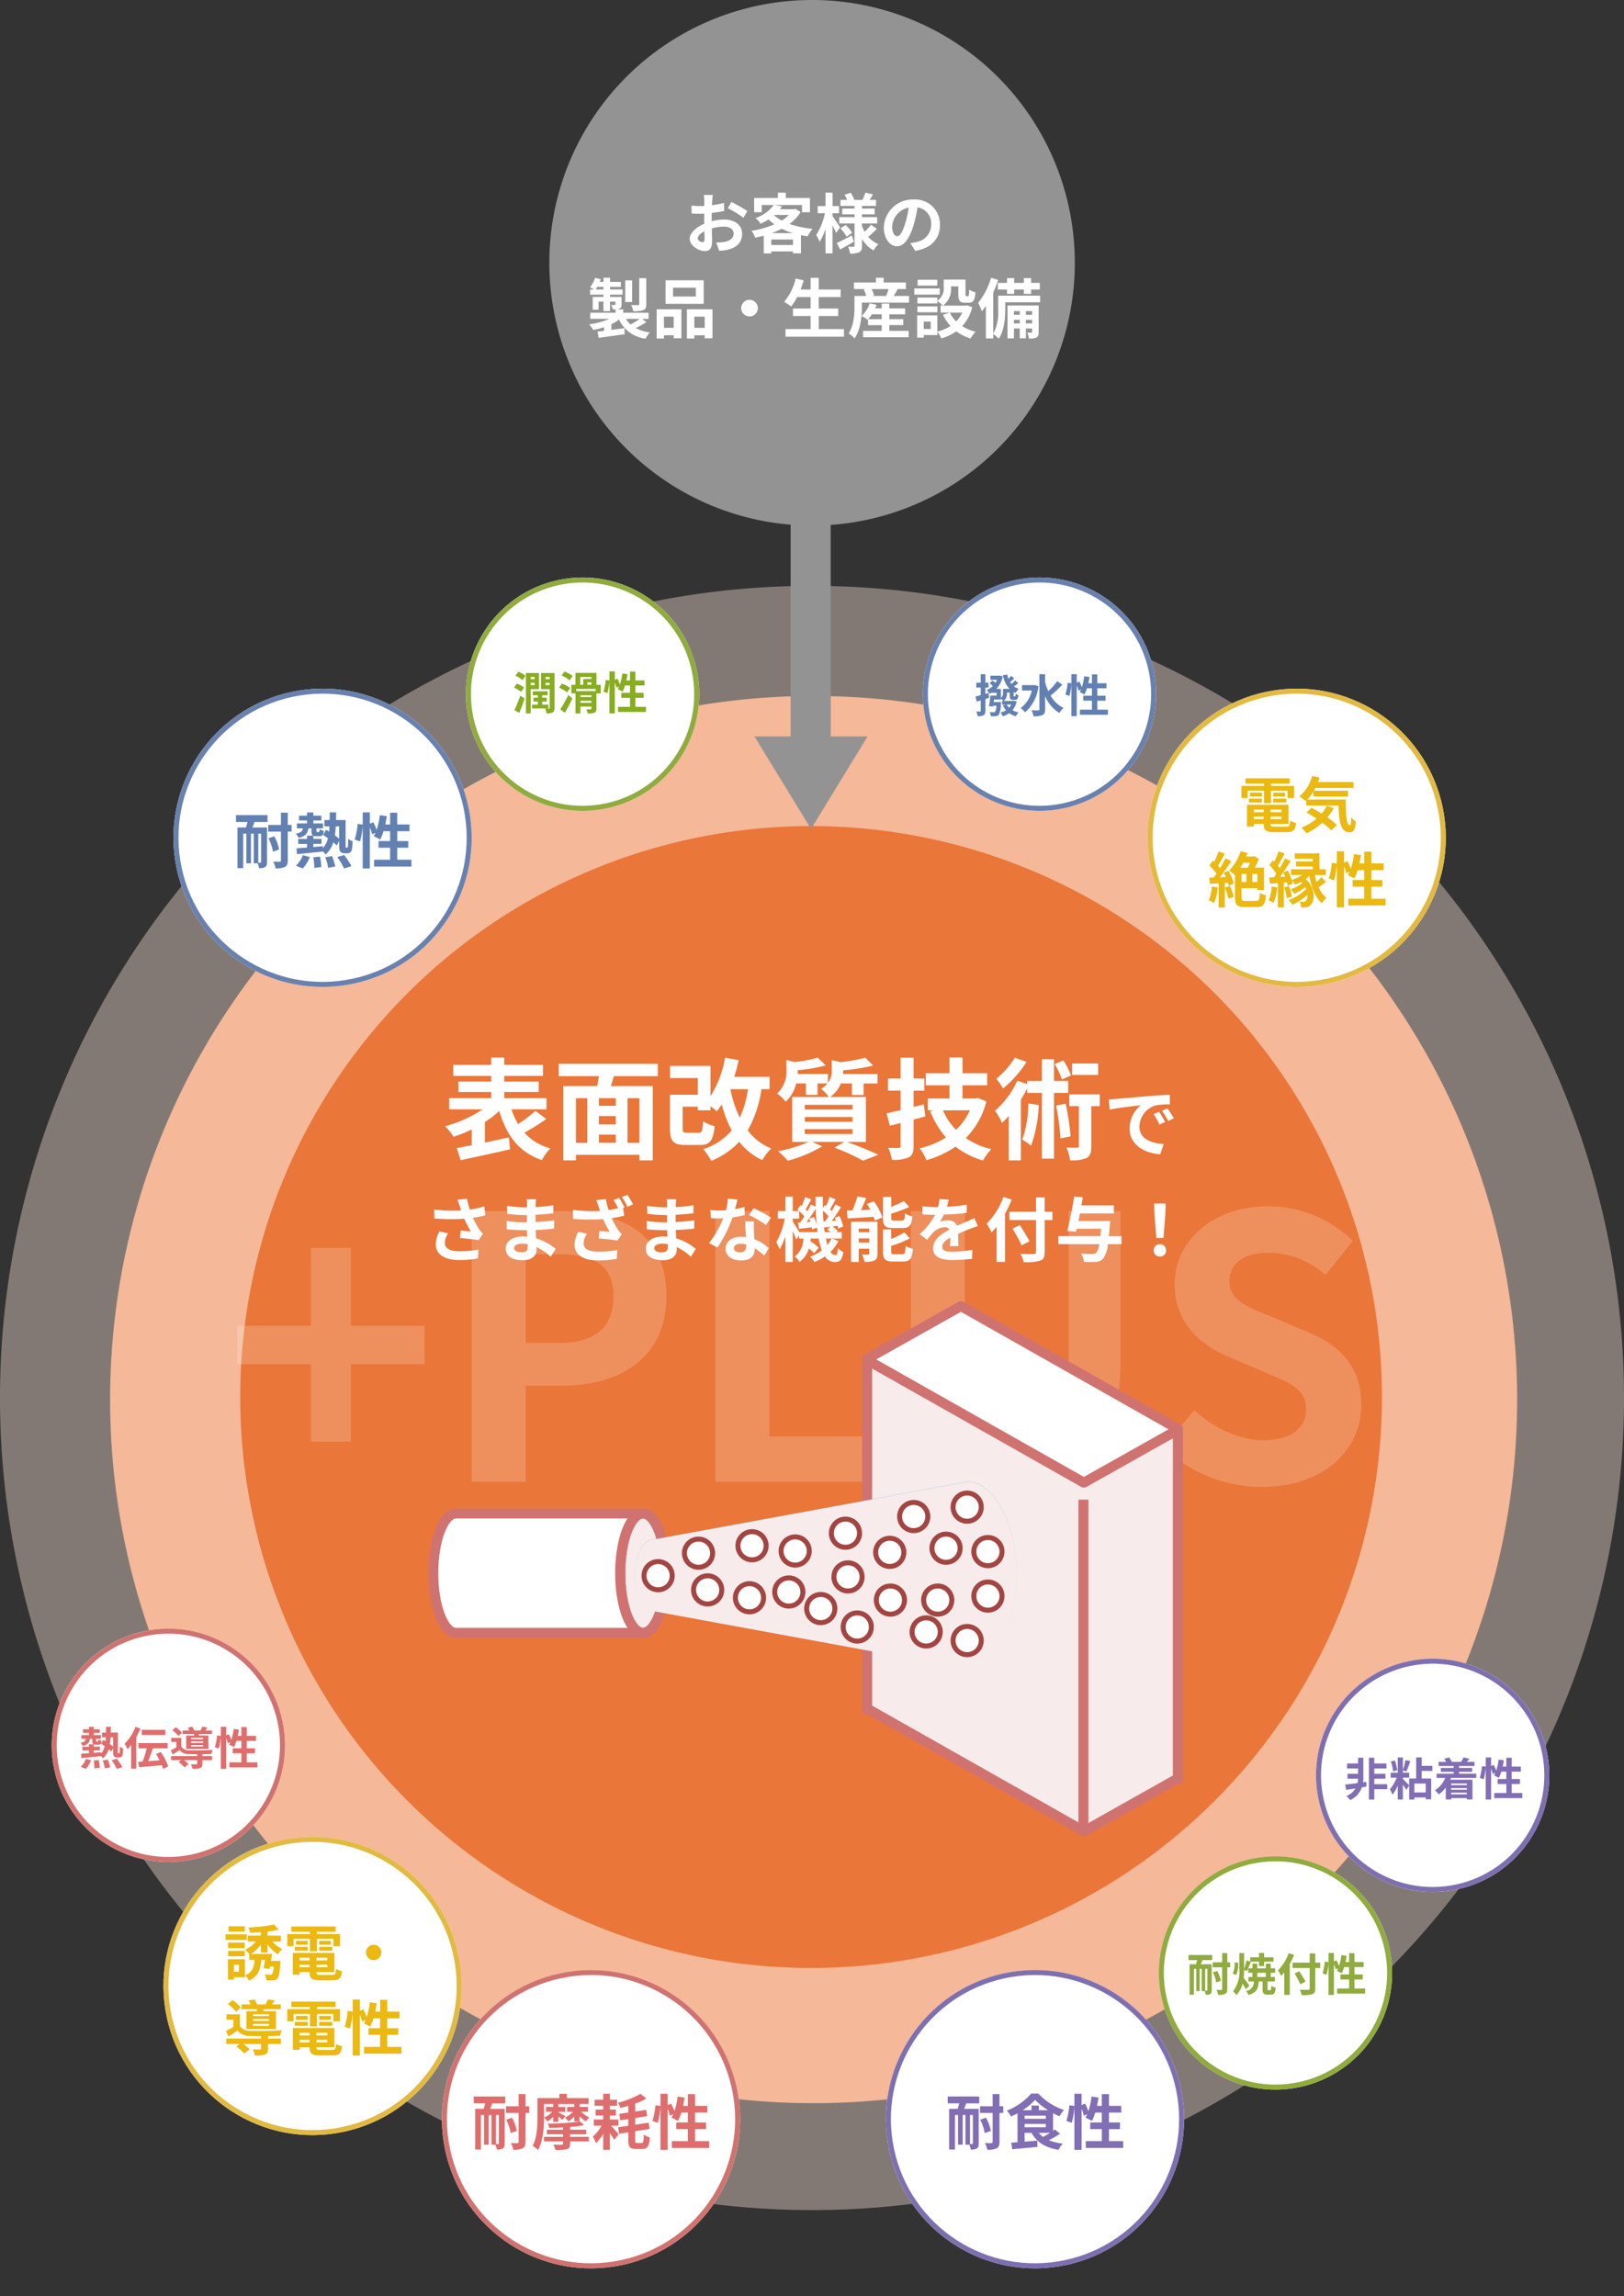
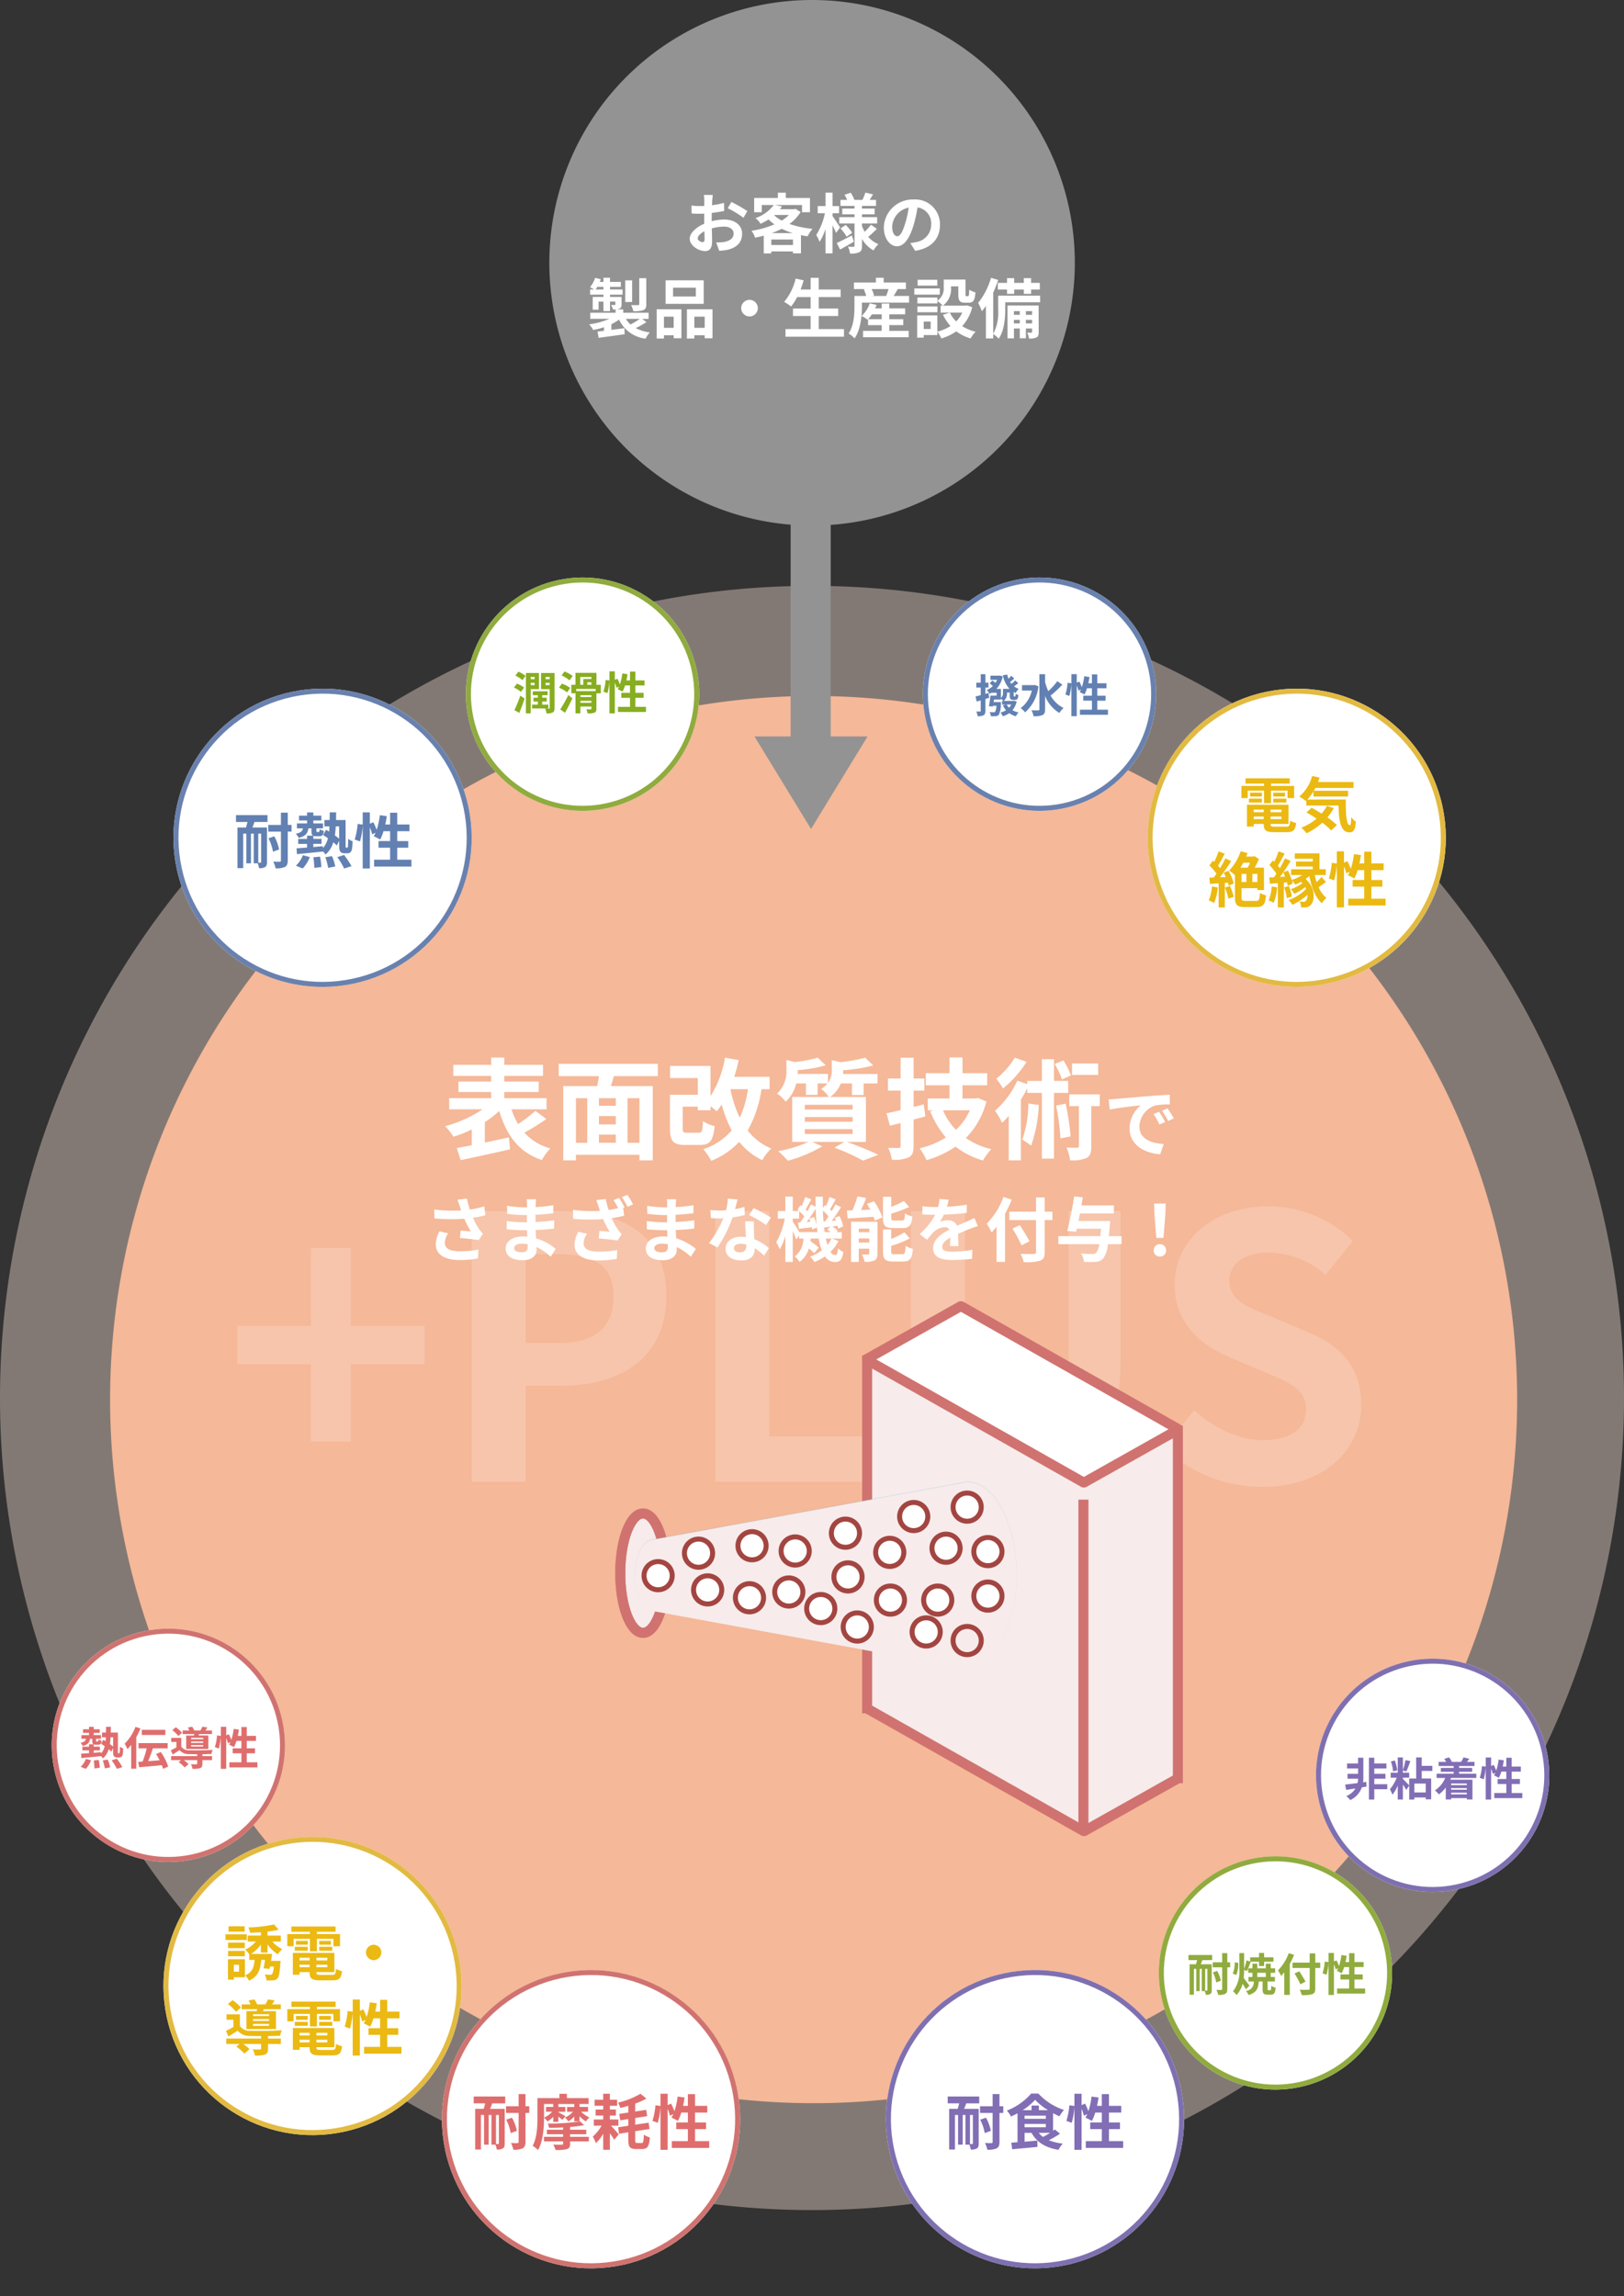
<svg xmlns="http://www.w3.org/2000/svg" width="324.494" height="458.721" viewBox="0 0 324.494 458.721">
  <rect x="0" y="0" width="324.494" height="458.721" fill="#333333" stroke="none" />
  <g id="グループ_30490" data-name="グループ 30490" transform="translate(6207 6332.053)">
    <g id="グループ_31331" data-name="グループ 31331">
      <path id="パス_81667" data-name="パス 81667" d="M162.247,0A162.247,162.247,0,1,1,0,162.247,162.247,162.247,0,0,1,162.247,0Z" transform="translate(-6207 -6215.008)" fill="#fee6d9" opacity="0.393" />
      <path id="パス_81668" data-name="パス 81668" d="M140.571,0A140.571,140.571,0,1,1,0,140.571,140.571,140.571,0,0,1,140.571,0Z" transform="translate(-6185 -6193.008)" fill="#f5b898" />
-       <path id="パス_81669" data-name="パス 81669" d="M114.062,0A114.062,114.062,0,1,1,0,114.062,114.062,114.062,0,0,1,114.062,0Z" transform="translate(-6159 -6167.008)" fill="#ea7639" />
      <g id="グループ_8799" data-name="グループ 8799" transform="translate(-6056.238 -6252.198)">
        <path id="パス_33777" data-name="パス 33777" d="M0,0V75.24" transform="translate(11.219)" fill="#939393" stroke="#939393" stroke-width="8" />
        <path id="多角形_18" data-name="多角形 18" d="M11.3,0l11.3,18.483H0Z" transform="translate(22.59 85.756) rotate(180)" fill="#939393" />
      </g>
      <path id="パス_81672" data-name="パス 81672" d="M-97.637-8.03h7.957V-23.506h14.746v-7.665H-89.68V-46.72h-7.957v15.549h-14.746v7.665h14.746ZM-65.518,0h10.8V-19.2h7.227c11.607,0,20.878-5.548,20.878-17.885,0-12.775-9.2-17.009-21.17-17.009H-65.518Zm10.8-27.74V-45.479h6.132c7.446,0,11.388,2.117,11.388,8.4,0,6.2-3.577,9.344-11.023,9.344ZM-16.826,0H15.951V-9.052H-6.022V-54.093h-10.8ZM43.253,1.022c13.213,0,20.878-7.373,20.878-25.331V-54.093H53.765V-23.36c0,11.242-4.088,15.038-10.512,15.038-6.278,0-10.22-3.8-10.22-15.038V-54.093h-10.8v29.784C22.229-6.351,30.113,1.022,43.253,1.022Zm49.129,0c12.483,0,19.856-7.519,19.856-16.352,0-7.811-4.307-11.972-10.877-14.673L94.279-33c-4.6-1.825-8.395-3.212-8.395-7.081,0-3.577,2.993-5.694,7.738-5.694a17.232,17.232,0,0,1,11.461,4.453l5.475-6.789a23.973,23.973,0,0,0-16.936-6.935c-10.95,0-18.688,6.789-18.688,15.622,0,7.884,5.475,12.264,10.95,14.527l7.227,3.066c4.818,2.044,8.1,3.285,8.1,7.3,0,3.8-2.993,6.205-8.614,6.205-4.745,0-9.855-2.409-13.724-5.986l-6.2,7.446A28.786,28.786,0,0,0,92.382,1.022Z" transform="translate(-6047.238 -6036.008)" fill="#fff" opacity="0.188" />
      <path id="パス_81670" data-name="パス 81670" d="M-55.02-7.986a28.9,28.9,0,0,1-3.454,2.64,13.808,13.808,0,0,1-1.32-2.948h7v-2.222h-8.448v-1.232h6.886v-2.09h-6.886V-14.96H-53.5v-2.222h-7.744v-1.452h-2.618v1.452h-7.568v2.222h7.568v1.122H-70.4v2.09h6.534v1.232h-8.382v2.222h6.688a24.993,24.993,0,0,1-7.5,3.366,13.546,13.546,0,0,1,1.672,2.112,25.216,25.216,0,0,0,3.652-1.452v3.146c-1.1.22-2.134.418-2.992.572l.77,2.42C-67.23,1.276-63.534.506-60.08-.308l-.242-2.376c-1.584.352-3.234.7-4.8,1.034V-5.742a19.966,19.966,0,0,0,2.882-2.222c1.452,4.884,3.872,8.228,8.514,9.812A10.553,10.553,0,0,1-52.028-.484,10.7,10.7,0,0,1-57.22-3.63a41.772,41.772,0,0,0,4.378-2.728Zm20.79,6.38h-2.376v-8.91h2.376Zm-12.694-8.91h2.266v8.91h-2.266ZM-38.96-9h-3.366v-1.518h3.366Zm-3.366,5.764h3.366v1.628h-3.366ZM-38.96-5.28h-3.366V-6.952h3.366Zm8.4-9.636V-17.38h-19.8v2.464h8.03c-.088.66-.22,1.342-.352,1.98h-6.776V1.914h2.53V.792H-34.23V1.914h2.662v-14.85h-8.36c.176-.638.4-1.3.594-1.98Zm18,2.6a20.013,20.013,0,0,1-1.628,5.7,24.059,24.059,0,0,1-1.87-5.7Zm4.334,0v-2.464h-7.062a32.378,32.378,0,0,0,.88-3.344l-2.728-.484a20.816,20.816,0,0,1-2.9,7.7v-6.05h-8.074v2.42h5.544V-11.2h-5.566v6.732c0,2.6.7,3.3,3.1,3.3h2.86c1.98,0,2.662-.77,2.97-3.762a7.39,7.39,0,0,1-2.332-.99c-.088,2-.22,2.31-.88,2.31H-24.66c-.792,0-.924-.11-.924-.88V-8.822h3.014V-8.1h2.53v-.792a12.521,12.521,0,0,1,1.254.99,10.858,10.858,0,0,0,.99-1.364,24.517,24.517,0,0,0,2,5.192A12.658,12.658,0,0,1-21.47-.33,13.657,13.657,0,0,1-19.886,2,15.52,15.52,0,0,0-14.3-1.8,12.929,12.929,0,0,0-9.678,1.87a8.948,8.948,0,0,1,1.8-2.332A11.265,11.265,0,0,1-12.6-4.07a23.47,23.47,0,0,0,2.75-8.25Zm7.04,7.986H8.362v.968H-1.186Zm0-2.42H8.362v.946H-1.186Zm0-2.442H8.362v.946H-1.186Zm12.21,7.414v-8.976H3.852a5.846,5.846,0,0,0,2.156-2.706H8.23v2.31h2.332v-2.31h2.772v-1.892H6.448c.022-.22.022-.44.022-.638v-.11a34.343,34.343,0,0,0,6.006-.946l-1.584-1.562a33.956,33.956,0,0,1-4.928.9L4.2-18.128v2a3.982,3.982,0,0,1-.77,2.552v-1.782h-6.05c.022-.22.022-.462.022-.66v-.11a28.178,28.178,0,0,0,5.588-.946l-1.606-1.54a26.871,26.871,0,0,1-4.576.88L-4.86-18.15v2A5.971,5.971,0,0,1-6.73-11.44,7.542,7.542,0,0,1-5.014-9.812,7.351,7.351,0,0,0-2.9-13.464H-.966v2.288H1.366v-2.288h1.98a5.419,5.419,0,0,1-1.276,1.1,6.253,6.253,0,0,1,1.518,1.606h-7.3v8.976H-.46A25.833,25.833,0,0,1-6.51.066,26.535,26.535,0,0,1-4.574,1.98,27.261,27.261,0,0,0,2.29-.9l-2-.88H6.712L4.732-.638a43.379,43.379,0,0,1,5.72,2.6L13.488.792C11.992.066,9.462-.99,7.218-1.782Zm11.55-7.5-2.024.506v-3.256h2.156v-2.42H20.55v-4.158h-2.6v4.158h-2.53v2.42h2.53V-8.14c-1.056.264-2,.462-2.816.638l.682,2.486,2.134-.528v4.532c0,.33-.11.44-.418.44-.286,0-1.188,0-2.046-.022a10.119,10.119,0,0,1,.726,2.376A7.376,7.376,0,0,0,19.56,1.32c.748-.418.99-1.034.99-2.31V-6.248c.792-.2,1.584-.418,2.354-.638ZM31.792-8.1A12.079,12.079,0,0,1,29.02-4.2a12.574,12.574,0,0,1-2.6-3.894ZM33.42-10.56l-.462.11h-2.64v-2.64h4.928v-2.42H30.318v-3.146h-2.6v3.146h-4.73v2.42h4.73v2.64H23.388V-8.1h1.144l-.66.2A18.374,18.374,0,0,0,27-2.662,16.965,16.965,0,0,1,21.738-.506,10.662,10.662,0,0,1,23.124,1.87,20.118,20.118,0,0,0,28.932-.836,16.266,16.266,0,0,0,34.41,1.936,11.386,11.386,0,0,1,36.082-.33a15.167,15.167,0,0,1-5.1-2.222,16.03,16.03,0,0,0,4.114-7.3Zm24-6.886H52.208v2.288h5.214ZM51.988-15.07a17.217,17.217,0,0,0-1.5-2.992l-1.738.726a18.127,18.127,0,0,1,1.452,3.08Zm-11.22-3.542a15.414,15.414,0,0,1-3.7,4.2,13.959,13.959,0,0,1,1.342,1.958,21.884,21.884,0,0,0,4.708-5.324ZM43.474-9.46a22.1,22.1,0,0,1-1.21,7.216,18.9,18.9,0,0,1,1.76,1.21,27.6,27.6,0,0,0,1.54-8.118Zm7.964-2.112v-2.4H48.6V-18.3H46.18v4.334H43.254v.638l-1.98-.682a17.96,17.96,0,0,1-4.466,6.006,13.765,13.765,0,0,1,1.408,2.42c.44-.418.9-.88,1.342-1.386V1.914h2.42V-10.23a25.439,25.439,0,0,0,1.276-2.244v.9H46.18V1.562H48.6V-11.572Zm-2.42,2.53a47.8,47.8,0,0,1,.88,6.556l2.024-.4a52.541,52.541,0,0,0-.99-6.534Zm8.734-2.222H51.658v2.332h1.914V-.968c0,.286-.088.352-.374.352-.264,0-1.188,0-2.09-.044a9.658,9.658,0,0,1,.7,2.552,7.237,7.237,0,0,0,3.3-.462c.77-.418.946-1.122.946-2.354V-8.932h1.694Zm1.783.974.195,2.055c1.74-.375,4.8-.7,6.21-.855a6,6,0,0,0-2.235,4.635c0,3.255,2.97,4.935,6.12,5.145l.705-2.055c-2.55-.135-4.86-1.02-4.86-3.5a4.558,4.558,0,0,1,3.18-4.2,15.583,15.583,0,0,1,2.9-.21l-.015-1.92c-1.065.045-2.7.135-4.245.27-2.745.225-5.22.45-6.48.555C60.72-10.335,60.135-10.3,59.535-10.29ZM69.6-7.8l-1.11.465A11.573,11.573,0,0,1,69.66-5.25l1.14-.51A18.619,18.619,0,0,0,69.6-7.8Zm1.68-.69-1.1.51a13.2,13.2,0,0,1,1.23,2.025l1.125-.54A22.438,22.438,0,0,0,71.28-8.49Z" transform="translate(-6045 -6102.137)" fill="#fff" />
      <path id="パス_81674" data-name="パス 81674" d="M-69.9-9.94c.084.238.168.532.28.854A29.307,29.307,0,0,1-75-9.282l.028,1.792a37.542,37.542,0,0,0,5.978.056A18.4,18.4,0,0,0-67.676-4.9c-.434-.028-1.358-.112-2.044-.168l-.14,1.484c1.176.1,2.94.28,3.724.434l.868-1.26a8.826,8.826,0,0,1-.756-.938A15.335,15.335,0,0,1-67.27-7.63a18.62,18.62,0,0,0,2.492-.5L-65-9.9a21.083,21.083,0,0,1-2.87.644,16.372,16.372,0,0,1-.588-2.2l-1.89.224C-70.168-10.766-70.014-10.262-69.9-9.94Zm-2.3,5.432-1.75-.406a5.73,5.73,0,0,0-.742,2.6c0,2.016,1.806,3.122,4.662,3.136A19.751,19.751,0,0,0-66.262.49l.1-1.764a19.336,19.336,0,0,1-3.752.336c-1.918,0-2.968-.5-2.968-1.68A3.373,3.373,0,0,1-72.2-4.508Zm13.174,2.926c0-.476.546-.868,1.54-.868a7.775,7.775,0,0,1,1.148.1c.014.252.014.448.014.6,0,.812-.49,1.022-1.232,1.022C-58.52-.728-59.024-1.05-59.024-1.582Zm4.382-9.744h-1.89a5.628,5.628,0,0,1,.084.966V-9.7h-.546a26.138,26.138,0,0,1-3.458-.308l.042,1.6a32.183,32.183,0,0,0,3.43.252h.518c-.014.476-.014.98-.014,1.442h-.672a24.738,24.738,0,0,1-3.374-.266l.014,1.652c.924.112,2.52.182,3.332.182h.728c.014.42.028.868.056,1.3-.28-.028-.574-.042-.868-.042-2.156,0-3.458.994-3.458,2.408C-60.718,0-59.542.854-57.3.854c1.848,0,2.758-.924,2.758-2.114,0-.154,0-.322-.014-.518A10.731,10.731,0,0,1-51.73.168L-50.722-1.4a10.961,10.961,0,0,0-3.92-2.114c-.042-.56-.07-1.134-.1-1.666,1.344-.042,2.436-.14,3.7-.28l.014-1.652c-1.134.154-2.324.266-3.738.336V-8.218c1.358-.07,2.632-.2,3.556-.308l.014-1.61a29.342,29.342,0,0,1-3.542.378c0-.224,0-.434.014-.574A9.455,9.455,0,0,1-54.642-11.326Zm16.576-.28-1.106.448a16.125,16.125,0,0,1,.924,1.61c-.616.154-1.246.28-1.9.378a18.738,18.738,0,0,1-.574-2.2l-1.89.224c.182.462.336.966.448,1.288.084.238.168.532.294.854a29.6,29.6,0,0,1-5.4-.2l.028,1.792a37.717,37.717,0,0,0,5.992.056,18.4,18.4,0,0,0,1.316,2.534c-.434-.042-1.372-.112-2.058-.168L-42.126-3.5c1.176.1,2.94.266,3.724.434l.868-1.26a7.369,7.369,0,0,1-.756-.938,15.227,15.227,0,0,1-1.26-2.282,18.847,18.847,0,0,0,2.506-.5l-.2-1.526.28-.112A19.257,19.257,0,0,0-38.066-11.606Zm1.666-.6-1.106.448a15,15,0,0,1,1.134,1.946l1.106-.49A18.862,18.862,0,0,0-36.4-12.208Zm-8.064,7.784-1.75-.406a5.731,5.731,0,0,0-.742,2.6C-46.956-.21-45.15.9-42.294.9A18.883,18.883,0,0,0-38.528.574l.1-1.764a19.336,19.336,0,0,1-3.752.336c-1.918-.014-2.968-.5-2.968-1.68A3.373,3.373,0,0,1-44.464-4.424Zm13.44,2.842c0-.476.546-.868,1.54-.868a7.775,7.775,0,0,1,1.148.1c.014.252.014.448.014.6,0,.812-.49,1.022-1.232,1.022C-30.52-.728-31.024-1.05-31.024-1.582Zm4.382-9.744h-1.89a5.628,5.628,0,0,1,.084.966V-9.7h-.546a26.138,26.138,0,0,1-3.458-.308l.042,1.6a32.183,32.183,0,0,0,3.43.252h.518c-.014.476-.014.98-.014,1.442h-.672a24.738,24.738,0,0,1-3.374-.266l.014,1.652c.924.112,2.52.182,3.332.182h.728c.014.42.028.868.056,1.3-.28-.028-.574-.042-.868-.042-2.156,0-3.458.994-3.458,2.408C-32.718,0-31.542.854-29.3.854c1.848,0,2.758-.924,2.758-2.114,0-.154,0-.322-.014-.518A10.731,10.731,0,0,1-23.73.168L-22.722-1.4a10.961,10.961,0,0,0-3.92-2.114c-.042-.56-.07-1.134-.1-1.666,1.344-.042,2.436-.14,3.7-.28l.014-1.652c-1.134.154-2.324.266-3.738.336V-8.218c1.358-.07,2.632-.2,3.556-.308l.014-1.61a29.342,29.342,0,0,1-3.542.378c0-.224,0-.434.014-.574A9.455,9.455,0,0,1-26.642-11.326Zm12.25.056-1.932-.2A11.773,11.773,0,0,1-16.7-9.128c-.434.042-.854.056-1.274.056a17.686,17.686,0,0,1-1.862-.1l.126,1.624c.6.042,1.176.056,1.75.056.238,0,.476,0,.728-.014A22.057,22.057,0,0,1-20.09-2.562l1.694.868a25.8,25.8,0,0,0,3-5.992,24.288,24.288,0,0,0,2.45-.49L-13.006-9.8a17.163,17.163,0,0,1-1.89.448C-14.686-10.108-14.5-10.822-14.392-11.27Zm-.728,9.688c0-.49.518-.854,1.33-.854a5.029,5.029,0,0,1,1.134.14v.28c0,.77-.294,1.3-1.26,1.3C-14.686-.714-15.12-1.064-15.12-1.582Zm4-5.334h-1.75c.028.854.1,2.1.154,3.136-.322-.028-.63-.056-.966-.056-1.946,0-3.094,1.05-3.094,2.422C-16.772.126-15.4.9-13.664.9c1.988,0,2.7-1.008,2.7-2.31v-.14a11.868,11.868,0,0,1,1.89,1.5l.938-1.5a9.155,9.155,0,0,0-2.9-1.792c-.028-.7-.07-1.372-.084-1.778C-11.13-5.74-11.158-6.328-11.116-6.916Zm2.408.742.994-1.47a24.116,24.116,0,0,0-3.458-1.9l-.9,1.386A20.206,20.206,0,0,1-8.708-6.174Zm13.09,2.7A5.785,5.785,0,0,1,3.57-2.2c-.112-.378-.224-.812-.322-1.274ZM-2.058-4.76c-.336-.588-1.008-1.666-1.3-2.1v-.6h1.274V-8.946A9.035,9.035,0,0,1-1.05-7.91c-.28.448-.574.868-.84,1.232l-.434.028L-2.1-5.418c.784-.084,1.652-.2,2.562-.294.028.154.042.294.056.42L1.47-5.67c.042.308.084.616.112.91Zm2-2.7a6.6,6.6,0,0,1,.224.63l-.756.056c.6-.784,1.26-1.764,1.82-2.632.028,1.12.1,2.2.2,3.22A8.345,8.345,0,0,0,.882-7.756Zm2.842.588c-.056-.7-.1-1.414-.112-2.17A9.466,9.466,0,0,1,3.794-7.91c-.238.364-.476.714-.7,1.008ZM3.024-4.76c-.07-.42-.126-.854-.168-1.316l.084.392c.392-.042.8-.1,1.232-.14l-.63.546a7.816,7.816,0,0,1,.672.518ZM4.466-3.472h1.96V-4.76H5.362L5.628-5A5.472,5.472,0,0,0,4.564-5.88L5.6-6.02a5.435,5.435,0,0,1,.112.546l.994-.42a8.58,8.58,0,0,0-.728-2.072L5.04-7.63c.084.182.168.378.238.574L4.438-7c.616-.826,1.288-1.848,1.848-2.73l-1.134-.56c-.2.406-.448.882-.714,1.344L4.074-9.31c.35-.546.756-1.3,1.148-2l-1.246-.462A14.508,14.508,0,0,1,3.29-9.982l-.224-.168-.406.588c-.014-.742-.014-1.5,0-2.282H1.19c0,.686.014,1.358.028,2.016L.28-10.29c-.2.42-.434.882-.714,1.358-.1-.112-.224-.238-.35-.364.336-.56.742-1.33,1.134-2l-1.232-.476a18.62,18.62,0,0,1-.686,1.806l-.238-.182-.616.91c.1.084.21.168.308.266H-3.36v-2.884H-4.844v2.884h-1.5v1.512h1.386A14.721,14.721,0,0,1-6.664-2.744a9.491,9.491,0,0,1,.7,1.414,11.979,11.979,0,0,0,1.12-2.632V1.2H-3.36v-6.16c.28.616.56,1.26.7,1.68L-2.1-4.1v.63h.868A4.458,4.458,0,0,1-2.954.1,3.856,3.856,0,0,1-2.016,1.19,4.786,4.786,0,0,0-.154-1.5,8.847,8.847,0,0,1,.924-.546l.9-1.106A11.158,11.158,0,0,0,.154-2.94c.028-.168.056-.35.07-.532H1.806A12.884,12.884,0,0,0,2.45-1.12,8.684,8.684,0,0,1,.112.14,6.15,6.15,0,0,1,.98,1.2,10.107,10.107,0,0,0,3.094.1a2.309,2.309,0,0,0,1.918,1.12c1.092,0,1.484-.42,1.736-2A3.987,3.987,0,0,1,5.67-1.54C5.6-.434,5.474-.168,5.124-.168a1.177,1.177,0,0,1-.938-.644,8.082,8.082,0,0,0,1.582-2.17Zm14.168-2.1c1.288,0,1.722-.518,1.9-2.31a4.6,4.6,0,0,1-1.47-.616c-.056,1.218-.154,1.428-.6,1.428H16.94c-.532,0-.616-.056-.616-.56v-.826a26.361,26.361,0,0,0,3.584-1.316l-1.064-1.2a21.812,21.812,0,0,1-2.52,1.162v-2H14.672V-7.6c0,1.54.392,2.03,2.03,2.03Zm-8.806,2.9V-3.5h2.1v.826Zm2.1-2.786v.728h-2.1V-5.46Zm1.638-1.372H8.288V1.2h1.54V-1.442h2.1V-.5c0,.168-.056.21-.224.21a11.631,11.631,0,0,1-1.232,0A6.833,6.833,0,0,1,11,1.176,4.149,4.149,0,0,0,12.964.9c.462-.238.6-.644.6-1.372Zm-2.1-3.57c.224.364.448.756.658,1.148l-1.862.084c.35-.742.728-1.582,1.05-2.394l-1.736-.35A22.117,22.117,0,0,1,8.554-9.1c-.392.014-.756.028-1.092.028L7.6-7.49c1.428-.084,3.332-.2,5.18-.322a5.171,5.171,0,0,1,.252.742l1.526-.616a13.361,13.361,0,0,0-1.694-3.234ZM16.954-.336c-.546,0-.644-.07-.644-.56v-1.12A21.225,21.225,0,0,0,20.048-3.5L18.942-4.718A15.857,15.857,0,0,1,16.31-3.4v-1.89H14.672V-.9c0,1.54.406,2.016,2.044,2.016H18.7c1.344,0,1.764-.546,1.946-2.52a5.183,5.183,0,0,1-1.456-.616c-.07,1.414-.168,1.68-.644,1.68ZM27.8-11.228l-1.848-.154a7.783,7.783,0,0,1-.28,1.61H25A18.216,18.216,0,0,1,22.54-9.94V-8.3c.77.056,1.792.084,2.366.084h.182a13.739,13.739,0,0,1-3.094,3.864l1.5,1.12a16.119,16.119,0,0,1,1.3-1.54,3.41,3.41,0,0,1,2.184-.966,1.077,1.077,0,0,1,.98.476c-1.6.826-3.276,1.946-3.276,3.738S26.306.812,28.5.812A35.022,35.022,0,0,0,32.466.574l.056-1.806a22.9,22.9,0,0,1-3.976.392c-1.372,0-2.03-.21-2.03-.98,0-.7.56-1.246,1.61-1.848-.014.616-.028,1.288-.07,1.708h1.68c-.014-.644-.042-1.68-.056-2.464.854-.392,1.652-.7,2.282-.952.476-.182,1.218-.462,1.666-.588l-.7-1.624c-.518.266-1.008.49-1.554.728-.574.252-1.162.49-1.89.826a1.9,1.9,0,0,0-1.862-1.078,4.744,4.744,0,0,0-1.582.28,9.775,9.775,0,0,0,.8-1.428A41.7,41.7,0,0,0,31.4-8.61l.014-1.624a35.444,35.444,0,0,1-3.962.406A13.394,13.394,0,0,0,27.8-11.228Zm10.934-.56A14.655,14.655,0,0,1,35.392-6.44a13.6,13.6,0,0,1,.98,1.736c.322-.336.658-.714.98-1.12V1.19H39.06V-8.428a25.715,25.715,0,0,0,1.33-2.828Zm9.786,2.94h-1.54V-11.7H45.248v2.856H39.914v1.68h5.334V-.812c0,.308-.126.42-.476.42-.322.014-1.554.014-2.632-.028a6.631,6.631,0,0,1,.644,1.652A9.952,9.952,0,0,0,46.06.952c.672-.252.924-.686.924-1.764V-7.168h1.54ZM43.946-2.926c-.42-.84-1.288-2.212-1.918-3.234l-1.484.686a36.247,36.247,0,0,1,1.82,3.36ZM62.328-3.948H59.794q.1-1.008.21-2.31c.028-.21.056-.714.056-.714H53.718c.1-.49.21-1.008.308-1.526H60.8v-1.6H54.32c.1-.56.2-1.106.28-1.624l-1.736-.154a69.646,69.646,0,0,1-1.372,6.888l1.75.14.14-.588H58.24c-.042.546-.084,1.036-.14,1.484H49.714v1.6h8.162a3.3,3.3,0,0,1-.644,1.764.934.934,0,0,1-.686.2c-.406,0-1.344-.014-2.31-.1a3.739,3.739,0,0,1,.588,1.666,18.992,18.992,0,0,0,2.38,0A2.02,2.02,0,0,0,58.674.5,5.593,5.593,0,0,0,59.6-2.352h2.73Zm6.958.35h1.428l.378-4.788.07-2.086H68.838l.07,2.086ZM70,.126a1.191,1.191,0,0,0,1.232-1.232A1.2,1.2,0,0,0,70-2.352a1.2,1.2,0,0,0-1.232,1.246A1.184,1.184,0,0,0,70,.126Z" transform="translate(-6045.238 -6081.137)" fill="#fff" />
-       <path id="パス_81671" data-name="パス 81671" d="M52.5,0A52.5,52.5,0,1,1,0,52.5,52.5,52.5,0,0,1,52.5,0Z" transform="translate(-6097.238 -6332.053)" fill="#939393" />
+       <path id="パス_81671" data-name="パス 81671" d="M52.5,0A52.5,52.5,0,1,1,0,52.5,52.5,52.5,0,0,1,52.5,0" transform="translate(-6097.238 -6332.053)" fill="#939393" />
      <path id="パス_81673" data-name="パス 81673" d="M-20.332-10.556h-1.794a10.462,10.462,0,0,1,.091,1.144c0,.221,0,.6-.013,1.053-.26.013-.52.026-.754.026a14.416,14.416,0,0,1-1.794-.1l.026,1.573a15.938,15.938,0,0,0,1.82.065c.208,0,.442-.013.689-.026v1.092c0,.3,0,.611.013.923-1.6.689-2.9,1.872-2.9,3,0,1.378,1.781,2.47,3.042,2.47.858,0,1.43-.429,1.43-2.041,0-.442-.026-1.456-.052-2.483a8.765,8.765,0,0,1,2.444-.364c1.131,0,1.911.52,1.911,1.4,0,.949-.832,1.469-1.885,1.664a10.01,10.01,0,0,1-1.6.091l.6,1.677A11.9,11.9,0,0,0-17.355.4c2.067-.52,2.873-1.677,2.873-3.211,0-1.794-1.573-2.834-3.575-2.834a10.772,10.772,0,0,0-2.5.338v-.481c0-.377,0-.78.013-1.17.845-.1,1.742-.234,2.483-.4L-18.1-8.97a15.921,15.921,0,0,1-2.392.468c.013-.325.026-.637.039-.923C-20.423-9.763-20.371-10.322-20.332-10.556Zm3.705,1.4-.715,1.261a20.684,20.684,0,0,1,3.133,1.9l.78-1.326A27.166,27.166,0,0,0-16.627-9.152Zm-6.721,7.28c0-.455.533-.988,1.326-1.417.026.7.039,1.3.039,1.625,0,.442-.182.546-.416.546C-22.737-1.118-23.348-1.469-23.348-1.872ZM-8.567-2.925a15.5,15.5,0,0,0,2-.871,14.119,14.119,0,0,0,2.223.871ZM-8.645-.546V-1.651h4.329V-.546Zm.624-6.006h2.886a7.475,7.475,0,0,1-1.43,1.118A7.516,7.516,0,0,1-8.086-6.5Zm4.2-1.222-.26.065H-6.916c.143-.182.286-.364.416-.546l-1.443-.286h5.434V-7.1H-.923V-9.945H-5.746V-11H-7.332v1.053h-4.745V-7.1h1.521V-8.541h2.392a7.557,7.557,0,0,1-3.653,2.613A4.326,4.326,0,0,1-10.79-4.784,12.958,12.958,0,0,0-9.2-5.655a10.571,10.571,0,0,0,1.17.975A18.49,18.49,0,0,1-12.6-3.393a5.136,5.136,0,0,1,.715,1.378c.585-.117,1.157-.247,1.729-.4V1.131h1.508v-.4h4.329v.377h1.6V-2.509c.429.078.871.156,1.326.221A7.578,7.578,0,0,1-.416-3.783a19.835,19.835,0,0,1-4.6-.975A8.316,8.316,0,0,0-2.782-7.15ZM5.1-4.069C4.875-4.42,3.939-5.85,3.588-6.331V-6.9h1.3v-1.43h-1.3v-2.678h-1.4v2.678H.624V-6.9H2.067A13,13,0,0,1,.325-2.548,7.417,7.417,0,0,1,1-1.183,10.967,10.967,0,0,0,2.184-3.744V1.118h1.4v-5.6c.286.559.559,1.144.715,1.521ZM7.449-2.457C6.344-1.885,5.2-1.3,4.433-.949L5.1.351C5.928-.1,6.942-.676,7.852-1.209ZM5.174-3.874A9.113,9.113,0,0,1,6.409-2.21l1.105-.78A8.9,8.9,0,0,0,6.227-4.563Zm6.1-.728A10.233,10.233,0,0,1,10.01-3.2a7.057,7.057,0,0,1-.533-1.144v-.507h3.029V-6.11H9.477v-.572H12V-7.839H9.477v-.52h2.8V-9.568H11.011c.208-.325.442-.715.676-1.1l-1.534-.351c-.13.416-.39,1.014-.585,1.456H7.956A7.191,7.191,0,0,0,7.215-11l-1.222.416A7.38,7.38,0,0,1,6.5-9.568H5.174v1.209H7.982v.52H5.525v1.157H7.982v.572H4.927v1.261H7.982V-.416c0,.156-.052.221-.208.221s-.663,0-1.1-.026a4.809,4.809,0,0,1,.416,1.378A4.24,4.24,0,0,0,8.931.9c.416-.234.546-.6.546-1.3V-1.755a6.166,6.166,0,0,0,2.3,2.288,5.754,5.754,0,0,1,.975-1.248,5.433,5.433,0,0,1-2.028-1.469,20.925,20.925,0,0,0,1.716-1.6Zm13.78.026A4.95,4.95,0,0,0,19.8-9.646a5.776,5.776,0,0,0-5.967,5.564c0,2.2,1.2,3.783,2.639,3.783,1.417,0,2.535-1.612,3.315-4.238a26.29,26.29,0,0,0,.78-3.523A3.214,3.214,0,0,1,23.3-4.628a3.528,3.528,0,0,1-2.964,3.484,10,10,0,0,1-1.209.208L20.1.611C23.374.1,25.051-1.833,25.051-4.576ZM15.5-4.251a4.092,4.092,0,0,1,3.3-3.77,19.513,19.513,0,0,1-.689,3.146C17.576-3.12,17.069-2.3,16.523-2.3,16.016-2.3,15.5-2.938,15.5-4.251ZM-33.631,6.08h-1.4v5.174c0,.156-.052.208-.247.208s-.806.013-1.391-.013a4.8,4.8,0,0,1,.455,1.222,5.467,5.467,0,0,0,1.989-.208c.468-.195.6-.52.6-1.183Zm-2.821.429H-37.83v4.329h1.378Zm1.521,7.7a15.127,15.127,0,0,1-1.846,1.118A4.757,4.757,0,0,1-37.7,14.2Zm-8.814-5.876a5.056,5.056,0,0,0,.325-.52h1.235v.52Zm9.282,5.876h1.3V12.983h-5.07v-.676h-1.378a1.7,1.7,0,0,0,.611-.13c.338-.156.429-.39.429-.884V9.824h-2.3V9.369h2.509V8.329h-2.509v-.52h2.158V6.821h-2.158V5.989h-1.313v.832h-.741c.078-.182.143-.351.208-.533L-43.849,6a5.653,5.653,0,0,1-1.014,1.872c.208.1.546.3.806.455h-.793v1.04h2.665v.455H-44.33v2.548h1.17V10.76h.975v1.9h1.313v-1.9h1.066v.533c0,.1-.039.143-.156.143-.091,0-.4,0-.7-.013a3.955,3.955,0,0,1,.377.9h.52v.663h-5.057V14.2h3.8A14.659,14.659,0,0,1-45.045,15.3a6.655,6.655,0,0,1,.819,1.118,14.812,14.812,0,0,0,2.145-.546V16.6c-.468.052-.91.1-1.287.143L-43.147,18c1.43-.208,3.367-.468,5.2-.728L-38,16.064c-.871.117-1.755.234-2.6.338V15.271a9.789,9.789,0,0,0,1.534-.923,6.682,6.682,0,0,0,5.3,3.809,5.335,5.335,0,0,1,.845-1.235,8.785,8.785,0,0,1-2.821-.871,17.525,17.525,0,0,0,2.145-1.2Zm10.738-4.472h-4.55V7.978h4.55ZM-22.152,6.5H-29.77V11.2h7.618Zm-6.006,7.267V16h-1.937V13.763Zm-3.393,4.368h1.456v-.65h1.937v.585h1.547V12.281h-4.94ZM-24.024,16V13.763h2.067V16Zm-1.482-3.718v5.85h1.482v-.65h2.067v.6h1.56v-5.8ZM-13,10.4a1.676,1.676,0,0,0-1.664,1.664A1.676,1.676,0,0,0-13,13.724a1.676,1.676,0,0,0,1.664-1.664A1.676,1.676,0,0,0-13,10.4ZM.832,16.246V13.633H4.719V12.138H.832V9.85H5.213V8.342H.832V6H-.793v2.34h-2c.221-.6.429-1.209.611-1.833l-1.6-.351a11.185,11.185,0,0,1-2.3,4.654,12.293,12.293,0,0,1,1.391.923A10.715,10.715,0,0,0-3.484,9.85H-.793v2.288H-4.316v1.495H-.793v2.613H-5.811v1.521H5.876V16.246Zm9.88-1.976a7.643,7.643,0,0,0,.741-.975h1.963v.975Zm4.225,1.183h2.782V14.27H14.937V13.3H18.1V12.112H14.937V11.15H13.416v.962H12.1c.1-.234.208-.468.286-.7L11.024,11.1a6.118,6.118,0,0,1-1.638,2.535,6.8,6.8,0,0,1,1.222.741l.078-.078v1.157h2.73V16.6H9.685v1.274H18.8V16.6H14.937Zm-.156-7.2a11.063,11.063,0,0,1-.468,1.313l.234.065H11.492l.39-.1A5.812,5.812,0,0,0,11.4,8.251ZM15.8,9.629c.247-.39.533-.884.832-1.378h1.612V6.938H13.806V5.989H12.259v.949H7.865V8.251h2.249l-.286.078a6.647,6.647,0,0,1,.494,1.3H7.969v2.093c0,1.547-.1,3.809-1.17,5.4a6.135,6.135,0,0,1,1.2.975c1.222-1.781,1.456-4.537,1.456-6.357v-.78h9.425V9.629Zm8.723-3.237H20.592v1.17h3.926Zm.494,1.742H19.929V9.356h5.083Zm-.468,3.588h-4v1.157h4Zm4.966,1.235a6.165,6.165,0,0,1-1.222,1.755,6.406,6.406,0,0,1-1.261-1.755Zm-6.318,3.276H21.814V14.738h1.378ZM30.485,11.5l-.26.065H25.649a4.115,4.115,0,0,0,1.612-3.627V7.718h1.456V9.291c0,1.287.3,1.69,1.339,1.69h.754c.871,0,1.209-.455,1.339-2.067a4.41,4.41,0,0,1-1.261-.546c-.013,1.131-.065,1.3-.234,1.3h-.325c-.143,0-.169-.039-.169-.4V6.353H25.805V7.9a2.921,2.921,0,0,1-1.261,2.665V9.941h-4v1.183h4V10.63a6.892,6.892,0,0,1,1.079.936h-.442v1.391h1.807l-1.326.429a9.041,9.041,0,0,0,1.495,2.249,8.522,8.522,0,0,1-2.626,1.118V13.516H20.5v4.433h1.313v-.507h2.717v-.663a6.545,6.545,0,0,1,.806,1.339A10.5,10.5,0,0,0,28.314,16.7a9.06,9.06,0,0,0,2.86,1.417,6.661,6.661,0,0,1,1-1.339A8.877,8.877,0,0,1,29.5,15.661a8.772,8.772,0,0,0,2-3.783Zm6.136-4.485V8.342h1.833v.871h1.43V8.342h1.924v.871h1.456V8.342h1.742V7.016H43.264V6.067H41.808v.949H39.884V6.067h-1.43v.949Zm5.6,8.1V14.4h1.235v.715Zm-2.392,0V14.4H41v.715ZM41,12.658V13.4h-1.17v-.741Zm2.457,0V13.4H42.224v-.741Zm1.313-1.118H38.545V18.1h1.287V16.129H41v1.95h1.222v-1.95h1.235v.676c0,.13-.026.156-.143.156s-.455.013-.819,0a3.871,3.871,0,0,1,.338,1.17,3.013,3.013,0,0,0,1.5-.208c.364-.208.442-.52.442-1.1Zm.3-1.976H36.686V12.4a9.011,9.011,0,0,1-.988,4.784V8.953a25.27,25.27,0,0,0,.988-2.522L35.256,6a14.485,14.485,0,0,1-2.574,5.018,10.754,10.754,0,0,1,.741,1.664,10.371,10.371,0,0,0,.806-1.066v6.5H35.7v-.884a6.29,6.29,0,0,1,1.092.936c1.1-1.573,1.3-4.056,1.3-5.746V10.89h6.981Z" transform="translate(-6044.238 -6282.553)" fill="#fff" />
      <g id="グループ_14603" data-name="グループ 14603" transform="translate(-5983.238 -6200.008)">
        <g id="楕円形_383" data-name="楕円形 383" transform="matrix(0.978, -0.208, 0.208, 0.978, 0, 12.389)" fill="#fff" stroke="#e2ba42" stroke-width="1">
          <ellipse cx="29.794" cy="29.794" rx="29.794" ry="29.794" stroke="none" />
          <ellipse cx="29.794" cy="29.794" rx="29.294" ry="29.294" fill="none" />
        </g>
        <path id="パス_81675" data-name="パス 81675" d="M-10-7.284h3.264v2.5H-5.34v-2.5h3.3V-5.8H-.72V-8.232H-5.34v-.456H-1.6V-9.744H-10.44v1.056h3.708v.456h-4.524V-5.8H-10Zm5.112,2.376h2.616v-.78H-4.884Zm0-1.968v.768h2.34v-.768Zm-2.28,0H-9.528v.768h2.364ZM-9.756-4.908h2.592v-.78H-9.756ZM-8.8-1.6v-.516H-6.8V-1.6ZM-6.8-3.5v.528H-8.8V-3.5Zm3.54.528H-5.436V-3.5h2.172ZM-5.436-1.6v-.516h2.172V-1.6Zm.864,1.512c-.732,0-.864-.072-.864-.516V-.636h3.588V-4.464h-8.3V-.108H-8.8V-.636H-6.8V-.6c0,1.26.456,1.608,2.1,1.608h2.52c1.308,0,1.692-.4,1.86-1.836a3.649,3.649,0,0,1-1.188-.456C-1.6-.264-1.7-.084-2.3-.084ZM5.82-4.248A7.851,7.851,0,0,1,4.764-2.7c-.684-.432-1.38-.84-2-1.164l-1.02.936c.636.36,1.332.78,2.016,1.236A10.621,10.621,0,0,1,.72.12,8.343,8.343,0,0,1,1.776,1.236,13.432,13.432,0,0,0,4.908-.876,12.882,12.882,0,0,1,6.684.672l1.14-1.08a14.668,14.668,0,0,0-1.9-1.536A10.313,10.313,0,0,0,7.2-3.792Zm-3.9-1.26A9.547,9.547,0,0,0,3.132-7.116v1.008h6.924V-7.26H3.216c.108-.18.216-.372.312-.564h7.62V-9.012H4.056c.108-.288.2-.588.3-.888l-1.488-.312a7.886,7.886,0,0,1-2.556,4.1,11.757,11.757,0,0,1,1.3.9l.108-.1v1H8.148c.072,3.072.42,5.364,2.172,5.364.924,0,1.176-.636,1.284-2.136a5.779,5.779,0,0,1-.924-.888c-.024.972-.072,1.6-.252,1.608-.7,0-.852-2.268-.828-5.148ZM-17.148,11.856a8.725,8.725,0,0,1-.636,2.784,7.053,7.053,0,0,1,1.092.516,11.1,11.1,0,0,0,.72-3.1Zm2.6.216a14.2,14.2,0,0,1,.7,2.232l1.056-.384a13.23,13.23,0,0,0-.744-2.16ZM-14.8,9.108c.144.264.288.564.42.864l-1.152.048c.756-.972,1.584-2.184,2.244-3.228l-1.164-.54A21.762,21.762,0,0,1-15.516,8.2c-.12-.144-.252-.312-.408-.48.432-.672.912-1.6,1.344-2.412l-1.236-.456a15.212,15.212,0,0,1-.876,2.088c-.1-.084-.192-.168-.276-.24l-.684.972A11.776,11.776,0,0,1-16.236,9.3c-.192.276-.384.54-.564.768l-.864.036.12,1.236,1.74-.108v4.824h1.236V11.148l.612-.048a5.753,5.753,0,0,1,.156.612l1.008-.456a10.173,10.173,0,0,0-1.056-2.544Zm5.268-2a9.6,9.6,0,0,1-.48,1H-11.46a11.379,11.379,0,0,0,.576-1Zm1.464,3.864h-1V9.348h1Zm-3.156-1.62h.96v1.62h-.96Zm.792,5.388c-.672,0-.792-.1-.792-.672V12.2h3.156v.384h1.32V8.1H-8.6a17.511,17.511,0,0,0,.84-1.728L-8.64,5.8l-.252.084h-1.416c.1-.24.192-.468.276-.708L-11.4,4.824a10.321,10.321,0,0,1-2.316,3.864,7.416,7.416,0,0,1,1.152.912l.024-.024v4.488c0,1.512.468,1.908,1.98,1.908h2.34c1.344,0,1.716-.54,1.884-2.328a4.316,4.316,0,0,1-1.212-.5c-.084,1.332-.192,1.6-.78,1.6Zm5.232-2.88a8.746,8.746,0,0,1-.612,2.784,6.369,6.369,0,0,1,1,.48A10.158,10.158,0,0,0-4.1,12.036Zm2.484.192A8.874,8.874,0,0,1-2.184,14.2l1.008-.324a8.627,8.627,0,0,0-.6-2.1Zm-.828-2.1c.216-.276.42-.576.636-.888a7.476,7.476,0,0,1,.36.828Zm8.292.012a9.557,9.557,0,0,1-.984,1.008c-.144-.456-.264-.924-.372-1.4H5.6V8.424H4.344V5.244H-.588V6.312H3v.564H-.348v1H3v.552H-1.332v1.14H.924a9.04,9.04,0,0,1-2.124.984,12.537,12.537,0,0,0-.768-1.872L-2.9,9.06C-2.376,8.3-1.86,7.5-1.416,6.768l-1.128-.516c-.276.588-.636,1.284-1.032,1.956a6.179,6.179,0,0,0-.384-.492c.42-.672.912-1.62,1.344-2.448l-1.212-.42a14.844,14.844,0,0,1-.864,2.088c-.1-.1-.192-.192-.288-.276l-.684.924a10.173,10.173,0,0,1,1.392,1.74c-.156.24-.324.48-.48.7-.348.012-.66.036-.948.048l.144,1.236,1.584-.12v4.86h1.2V11.088l.612-.048A6.7,6.7,0,0,1-2,11.724l1-.432a6.212,6.212,0,0,0-.156-.648,6.016,6.016,0,0,1,.636.852,11.435,11.435,0,0,0,1.176-.552c.084.084.18.168.264.264a9.055,9.055,0,0,1-2.316,1.2,5.19,5.19,0,0,1,.72.924,11.332,11.332,0,0,0,2.172-1.344c.06.12.12.24.168.36a8.989,8.989,0,0,1-3.492,2.22,5.33,5.33,0,0,1,.756.96,12.037,12.037,0,0,0,3.012-1.992,1.617,1.617,0,0,1-.276,1.14.548.548,0,0,1-.54.24,4.133,4.133,0,0,1-.744-.06A2.459,2.459,0,0,1,.66,16.032c.24.012.48.024.72.024A1.6,1.6,0,0,0,2.5,15.648c.912-.732,1.176-3.468-.924-5.28a9.449,9.449,0,0,0,.744-.588c.444,2.28,1.188,4.3,2.508,5.436a4.137,4.137,0,0,1,.912-1.068,5.405,5.405,0,0,1-1.56-2.136c.432-.288.936-.672,1.464-1.044Zm9.96,4.344V11.9h2.2V10.572h-2.2V8.6H17.16V7.26H14.712V4.908H13.284V7.26h-.96c.12-.54.216-1.1.3-1.668L11.232,5.4A14.524,14.524,0,0,1,10.6,8.328a13.759,13.759,0,0,0-.66-1.512l-.7.288V4.836H7.812V7.284L6.8,7.14a14.262,14.262,0,0,1-.588,3.12l1.056.384a15.292,15.292,0,0,0,.54-3.18v8.58H9.24v-8.2A8.344,8.344,0,0,1,9.7,9.228l.684-.312c-.12.252-.24.48-.36.7a12.619,12.619,0,0,1,1.272.648A8.2,8.2,0,0,0,11.964,8.6h1.32v1.968H10.968V11.9h2.316v2.4h-3.2V15.66h7.464V14.3Z" transform="translate(35.542 33.197)" fill="#ebb912" />
      </g>
      <g id="グループ_14599" data-name="グループ 14599" transform="translate(-6179.88 -5970.62)">
        <g id="楕円形_1029" data-name="楕円形 1029" transform="matrix(0.978, -0.208, 0.208, 0.978, 0, 12.389)" fill="#fff" stroke="#e2ba42" stroke-width="1">
          <ellipse cx="29.794" cy="29.794" rx="29.794" ry="29.794" stroke="none" />
          <ellipse cx="29.794" cy="29.794" rx="29.294" ry="29.294" fill="none" />
        </g>
        <path id="パス_81680" data-name="パス 81680" d="M-13.776-9.792H-17v1.08h3.228Zm.42,1.608H-17.6v1.128h4.248Zm-.4,1.668h-3.324v1.092h3.324ZM-17.076-3.8h3.324V-4.872h-3.324ZM-14.9-2.1V-.72h-1.044V-2.1Zm1.176-1.116h-3.384V.876h1.164V.4h2.22Zm4.512-1.32V-6.18A7.151,7.151,0,0,0-7.152-4.2a5.179,5.179,0,0,1,.9-1.02A6.36,6.36,0,0,1-8.244-6.732h1.7v-1.2H-9.216v-.792a17.912,17.912,0,0,0,2.232-.384L-7.9-10.152a28.071,28.071,0,0,1-5.124.588A5.006,5.006,0,0,1-12.684-8.5c.684-.012,1.416-.048,2.148-.1v.66h-2.628v1.2h1.62A5.951,5.951,0,0,1-13.68-5.124a5.973,5.973,0,0,1,.816.912v1.14H-11.8c-.12,1.476-.444,2.484-1.884,3.1A3.71,3.71,0,0,1-12.9,1.08c1.812-.828,2.28-2.208,2.436-4.152H-9.7c-.1.612-.2,1.212-.3,1.668l1.2.132c.036-.144.06-.312.1-.48h.732A3.252,3.252,0,0,1-8.292-.228a.468.468,0,0,1-.384.12,8.4,8.4,0,0,1-1.092-.06,3.093,3.093,0,0,1,.36,1.188A12.246,12.246,0,0,0-8.04,1.008a1.183,1.183,0,0,0,.828-.4c.3-.324.444-1.152.564-2.988.024-.168.048-.492.048-.492H-8.508c.084-.468.156-.96.216-1.4h-4.2a7.017,7.017,0,0,0,1.956-1.86v1.6ZM-4-7.284H-.732v2.5H.66v-2.5h3.3V-5.8H5.28V-8.232H.66v-.456H4.4V-9.744H-4.44v1.056H-.732v.456H-5.256V-5.8H-4ZM1.116-4.908H3.732v-.78H1.116Zm0-1.968v.768h2.34v-.768Zm-2.28,0H-3.528v.768h2.364ZM-3.756-4.908h2.592v-.78H-3.756ZM-2.8-1.6v-.516H-.8V-1.6ZM-.8-3.5v.528H-2.8V-3.5Zm3.54.528H.564V-3.5H2.736ZM.564-1.6v-.516H2.736V-1.6ZM1.428-.084C.7-.084.564-.156.564-.6V-.636H4.152V-4.464h-8.3V-.108H-2.8V-.636H-.8V-.6c0,1.26.456,1.608,2.1,1.608h2.52c1.308,0,1.692-.4,1.86-1.836a3.649,3.649,0,0,1-1.188-.456C4.4-.264,4.3-.084,3.7-.084ZM12-6.1A1.547,1.547,0,0,0,10.464-4.56,1.547,1.547,0,0,0,12-3.024,1.547,1.547,0,0,0,13.536-4.56,1.547,1.547,0,0,0,12-6.1ZM-8.9,8.148h-3.2v-.36h3.2Zm0,.972h-3.2V8.748h3.2Zm0,.984h-3.2V9.72h3.2Zm-4.524-2.94V10.74h5.9V7.164h-2.6l.156-.384h3.42V5.82H-8.316c.168-.228.348-.5.528-.8l-1.332-.2A8.956,8.956,0,0,1-9.636,5.82H-11.28a5.094,5.094,0,0,0-.552-1L-13,5.04a5.324,5.324,0,0,1,.408.78h-1.788v.96h3.1c-.024.132-.06.264-.084.384Zm-1.1-.72A7.856,7.856,0,0,0-16.2,4.968l-.924.78A8.408,8.408,0,0,1-15.5,7.3Zm5.424,5.7c.9-.012,1.764-.036,2.4-.06a6.115,6.115,0,0,1,.348-1.092c-1.656.12-4.788.156-6.24.1a2.351,2.351,0,0,1-2.136-.96V7.8h-2.676V8.88h1.38v1.452c-.5.288-1.032.552-1.476.768l.48,1.128c.672-.408,1.26-.78,1.836-1.176a3.1,3.1,0,0,0,2.6,1.068c.552.012,1.3.024,2.1.024v.5h-6.96v1.08H-14.8l-.636.528a9.04,9.04,0,0,1,1.6,1.4l1.032-.876a7.826,7.826,0,0,0-1.248-1.056h3.564v.924c0,.132-.06.18-.252.18s-.84.012-1.428-.024a4.772,4.772,0,0,1,.444,1.236,6.107,6.107,0,0,0,2-.192c.48-.192.612-.528.612-1.164v-.96H-6.54v-1.08H-9.108ZM-4,7.716H-.732v2.5H.66v-2.5h3.3V9.2H5.28V6.768H.66V6.312H4.4V5.256H-4.44V6.312H-.732v.456H-5.256V9.2H-4Zm5.112,2.376H3.732v-.78H1.116Zm0-1.968v.768h2.34V8.124Zm-2.28,0H-3.528v.768h2.364Zm-2.592,1.968h2.592v-.78H-3.756ZM-2.8,13.4v-.516H-.8V13.4ZM-.8,11.5v.528H-2.8V11.5Zm3.54.528H.564V11.5H2.736ZM.564,13.4v-.516H2.736V13.4Zm.864,1.512c-.732,0-.864-.072-.864-.516v-.036H4.152V10.536h-8.3v4.356H-2.8v-.528H-.8V14.4c0,1.26.456,1.608,2.1,1.608h2.52c1.308,0,1.692-.4,1.86-1.836a3.649,3.649,0,0,1-1.188-.456c-.084,1.02-.192,1.2-.792,1.2ZM14.712,14.3V11.9h2.2V10.572h-2.2V8.6H17.16V7.26H14.712V4.908H13.284V7.26h-.96c.12-.54.216-1.1.3-1.668L11.232,5.4A14.524,14.524,0,0,1,10.6,8.328a13.759,13.759,0,0,0-.66-1.512l-.7.288V4.836H7.812V7.284L6.8,7.14a14.262,14.262,0,0,1-.588,3.12l1.056.384a15.292,15.292,0,0,0,.54-3.18v8.58H9.24v-8.2A8.344,8.344,0,0,1,9.7,9.228l.684-.312c-.12.252-.24.48-.36.7a12.619,12.619,0,0,1,1.272.648A8.2,8.2,0,0,0,11.964,8.6h1.32v1.968H10.968V11.9h2.316v2.4h-3.2V15.66h7.464V14.3Z" transform="translate(35.541 33.197)" fill="#ebb912" />
      </g>
      <g id="グループ_14601" data-name="グループ 14601" transform="translate(-6118.238 -6221.008)">
        <g id="楕円形_380" data-name="楕円形 380" transform="matrix(0.978, -0.208, 0.208, 0.978, 0, 9.692)" fill="#fff" stroke="#90ab3e" stroke-width="1">
          <ellipse cx="23.308" cy="23.308" rx="23.308" ry="23.308" stroke="none" />
          <ellipse cx="23.308" cy="23.308" rx="22.808" ry="22.808" fill="none" />
        </g>
        <path id="パス_81677" data-name="パス 81677" d="M-12.159.684C-11.79-.2-11.4-1.233-11.1-2.2l-.864-.558A25.4,25.4,0,0,1-13.131.135Zm.963-5.058a5.3,5.3,0,0,0-1.44-.783l-.585.783a6.053,6.053,0,0,1,1.4.864Zm-1.737-2.385a5.648,5.648,0,0,1,1.4.909l.63-.864a6.314,6.314,0,0,0-1.431-.837ZM-9.09-6.5v.45h-.792V-6.5ZM-9.882-4.86v-.468h.792v.468Zm1.656.8V-7.281h-2.61V.783h.954V-4.059ZM-6.354-.972H-7.578v-.612h.909v-.765h-.909v-.5H-6.5v-.774H-9.459v.774h1.017v.5h-.882v.765h.882v.612H-9.594V-.2h3.24ZM-6.912-4.86v-.468h.828v.468ZM-6.084-6.5v.45h-.828V-6.5Zm.972-.783h-2.7v3.222h1.728V-.324c0,.117-.036.153-.144.153s-.45.009-.765-.009a3.2,3.2,0,0,1,.261.963A2.5,2.5,0,0,0-5.472.594c.279-.162.36-.432.36-.909Zm3.618.585a6.778,6.778,0,0,0-1.629-.882l-.585.792a6.18,6.18,0,0,1,1.593.972ZM-1.989-4.3a6.28,6.28,0,0,0-1.665-.855l-.567.8a6.99,6.99,0,0,1,1.62.945ZM-3.033.657C-2.529-.225-2-1.26-1.548-2.214l-.81-.666A28.6,28.6,0,0,1-3.969-.009ZM3.105-3.672H-.783V-4.1H3.105ZM.054-2.484v-.369h2.2v.369Zm0,1.143v-.378h2.2v.378ZM.027-6.5H2.25v.414H.639v1.161H.027ZM1.44-4.923v-.5h.81v.5Zm2.682,0H3.258V-7.308H-.936v2.385h-.828v1.692h.837V.783H.054V-.576h2.2v.4c0,.117-.036.153-.153.153s-.522,0-.864-.018A3.371,3.371,0,0,1,1.5.792,3.624,3.624,0,0,0,2.853.648c.306-.144.4-.36.4-.81V-3.231h.873Zm6.912,4.4v-1.8h1.647v-1H11.034V-4.8H12.87V-5.8H11.034V-7.569H9.963V-5.8h-.72c.09-.405.162-.828.225-1.251L8.424-7.2A10.893,10.893,0,0,1,7.947-5a10.319,10.319,0,0,0-.495-1.134l-.522.216v-1.7H5.859v1.836L5.1-5.895a10.7,10.7,0,0,1-.441,2.34l.792.288a11.469,11.469,0,0,0,.405-2.385V.783H6.93V-5.364a6.258,6.258,0,0,1,.342,1.035l.513-.234c-.09.189-.18.36-.27.522a9.464,9.464,0,0,1,.954.486,6.148,6.148,0,0,0,.5-1.242h.99v1.476H8.226v1H9.963v1.8H7.56V.5h5.6V-.522Z" transform="translate(27.156 30.693)" fill="#87ad20" />
      </g>
      <g id="グループ_14595" data-name="グループ 14595" transform="translate(-5948.38 -6005.008)">
        <g id="楕円形_1031" data-name="楕円形 1031" transform="matrix(0.978, -0.208, 0.208, 0.978, 0, 9.692)" fill="#fff" stroke="#7e70b0" stroke-width="1">
          <ellipse cx="23.308" cy="23.308" rx="23.308" ry="23.308" stroke="none" />
          <ellipse cx="23.308" cy="23.308" rx="22.808" ry="22.808" fill="none" />
        </g>
        <path id="パス_81678" data-name="パス 81678" d="M-13.509-2.745l-.648.09a5.356,5.356,0,0,0,.054-.729V-7.578h-1.053v1.152h-2.2v1h2.2v1.071h-2.106v.972h2.106v.009a3.974,3.974,0,0,1-.1.864c-.945.126-1.827.234-2.484.3l.207,1.062c.54-.081,1.179-.18,1.854-.288A3.724,3.724,0,0,1-17.5.09a5.469,5.469,0,0,1,.783.8,4.421,4.421,0,0,0,2.313-2.538l.936-.153Zm4.185.468h-2.592V-3.384h2.232v-.972h-2.232V-5.427h2.43v-1h-2.43V-7.578h-1.071V.783h1.071v-2.07h2.592Zm2-2.781a8.735,8.735,0,0,0-.486-1.971l-.792.216a8.169,8.169,0,0,1,.441,1.971ZM-1.638-.639H-3.906V-2.412h2.268Zm1.323-4.3V-5.949H-2.439V-7.623H-3.546v4.2H-4.941v1.4C-5.13-2.259-5.886-3.042-6.2-3.33v-.252h1.26v-1H-6.2v-.45l.7.189c.243-.513.54-1.341.792-2.052L-5.688-7.1A12.405,12.405,0,0,1-6.2-5.112V-7.623H-7.227v3.042H-8.64v1h1.206A8.275,8.275,0,0,1-8.8-1.269,7.064,7.064,0,0,1-8.289-.18,7.576,7.576,0,0,0-7.227-2.007V.774H-6.2V-2.2c.261.378.531.792.675,1.062l.585-.864V.783h1.035V.369h2.268V.738H-.549V-3.42h-1.89V-4.941Zm6.894,2.52V-2.1H3.438v-.324ZM3.438-.252V-.585H6.579v.333Zm3.141-.927H3.438V-1.5H6.579Zm1.89-2.358v-.837H5.031v-.387h2.61v-.774H5.031v-.378H8.109v-.828H6.579c.153-.18.324-.387.5-.621l-1.17-.279a4.942,4.942,0,0,1-.468.882l.063.018H3.528l.045-.018A3.285,3.285,0,0,0,3-7.641l-.945.3a3.821,3.821,0,0,1,.387.6H.936v.828H3.942v.378H1.386v.774H3.942v.387H.531v.837H2.259A5.48,5.48,0,0,1,.2-1.044a6.122,6.122,0,0,1,.8.8A6.843,6.843,0,0,0,2.367-1.62V.765H3.438V.5H6.579V.765H7.7V-3.177H3.267c.054-.117.1-.234.144-.36ZM15.534-.522v-1.8h1.647v-1H15.534V-4.8H17.37V-5.8H15.534V-7.569H14.463V-5.8h-.72c.09-.405.162-.828.225-1.251L12.924-7.2A10.893,10.893,0,0,1,12.447-5a10.319,10.319,0,0,0-.495-1.134l-.522.216v-1.7H10.359v1.836L9.6-5.895a10.7,10.7,0,0,1-.441,2.34l.792.288a11.469,11.469,0,0,0,.4-2.385V.783H11.43V-5.364a6.258,6.258,0,0,1,.342,1.035l.513-.234c-.09.189-.18.36-.27.522a9.464,9.464,0,0,1,.954.486,6.148,6.148,0,0,0,.5-1.242h.99v1.476H12.726v1h1.737v1.8h-2.4V.5h5.6V-.522Z" transform="translate(27.894 31.693)" fill="#826eb5" />
      </g>
      <g id="グループ_14602" data-name="グループ 14602" transform="translate(-6026.937 -6221.008)">
        <g id="楕円形_379" data-name="楕円形 379" transform="matrix(0.978, -0.208, 0.208, 0.978, 0, 9.692)" fill="#fff" stroke="#6981ae" stroke-width="1">
          <ellipse cx="23.308" cy="23.308" rx="23.308" ry="23.308" stroke="none" />
          <ellipse cx="23.308" cy="23.308" rx="22.808" ry="22.808" fill="none" />
        </g>
        <path id="パス_81676" data-name="パス 81676" d="M-10.71-3.861l-.621.18v-1.26h.621v-.981h-.621V-7.614h-.927v1.692h-.882v.981h.882v1.512c-.387.108-.747.2-1.044.27l.243,1.017c.252-.072.522-.153.8-.234V-.3c0,.117-.036.153-.144.153s-.423,0-.738-.009a3.49,3.49,0,0,1,.261.936,2.313,2.313,0,0,0,1.2-.2c.261-.153.351-.414.351-.882V-2.655c.261-.081.513-.162.765-.243Zm4.545,2.313a2.792,2.792,0,0,1-.432.63,2.906,2.906,0,0,1-.477-.63Zm.558-.756-.162.027h-1.89a1.837,1.837,0,0,0,.648-1.575v-.09h.54v.531c0,.459.045.621.171.756a.665.665,0,0,0,.486.18h.36a.82.82,0,0,0,.369-.072.513.513,0,0,0,.234-.261,2.243,2.243,0,0,0,.108-.639,1.744,1.744,0,0,1-.531-.279,3.4,3.4,0,0,1-.036.441.219.219,0,0,1-.063.117.28.28,0,0,1-.1.009H-5.58c-.027,0-.063,0-.072-.027a.687.687,0,0,1-.018-.243v-.639a2.787,2.787,0,0,0,.405.189,3.794,3.794,0,0,1,.6-.81,3.161,3.161,0,0,1-.945-.5,10.029,10.029,0,0,0,.855-.639l-.612-.54a7.26,7.26,0,0,1-.756.684c-.09-.117-.18-.243-.261-.369a9.022,9.022,0,0,0,.819-.7l-.6-.549a6.244,6.244,0,0,1-.54.6,5.689,5.689,0,0,1-.261-.837l-.864.135A5.369,5.369,0,0,0-6.507-4.689h-1.3v.819a1.106,1.106,0,0,1-.423.981V-4.671h-.9A5.177,5.177,0,0,0-7.857-7.164l-.576-.18-.153.027h-1.737v.828h1.332a3.519,3.519,0,0,1-.324.6,7.349,7.349,0,0,0-.621-.459l-.54.558c.2.153.45.36.639.54a3.73,3.73,0,0,1-1.215.792,2.988,2.988,0,0,1,.531.765c.144-.072.288-.144.432-.225V-3.9h1.008v.567h-1.242c-.063.693-.189,1.557-.306,2.124l.8.063L-9.8-1.3h.666A2.531,2.531,0,0,1-9.387-.09a.3.3,0,0,1-.27.081,7.921,7.921,0,0,1-.828-.036,1.969,1.969,0,0,1,.252.828A6.5,6.5,0,0,0-9.27.774.93.93,0,0,0-8.64.5a4.809,4.809,0,0,0,.4-2.205c.018-.117.027-.342.027-.342H-9.675c.027-.162.045-.333.072-.5h1.368v-.189a5,5,0,0,1,.5.468H-8v.729h.765l-.594.153a3.73,3.73,0,0,0,.63.981A4.06,4.06,0,0,1-8.307.054a3.486,3.486,0,0,1,.459.738A4.478,4.478,0,0,0-6.561.18,4.323,4.323,0,0,0-5.247.8,3.154,3.154,0,0,1-4.689.036a4.48,4.48,0,0,1-1.224-.45A4.216,4.216,0,0,0-5.076-2.16Zm4.149-3.159-.2.036H-4.005v1.08h1.953A5.9,5.9,0,0,1-4.293-.837,4.18,4.18,0,0,1-3.4.009a8.041,8.041,0,0,0,2.673-5.2Zm4.509-.756a14.82,14.82,0,0,1-1.809,2A11.948,11.948,0,0,1,.6-6.03V-7.614H-.531V-.6c0,.153-.063.216-.243.216s-.756.009-1.35-.018A4.227,4.227,0,0,1-1.7.792,4.214,4.214,0,0,0,.09.549C.459.369.6.045.6-.6V-3.258A6.934,6.934,0,0,0,3.465.135a4.493,4.493,0,0,1,.828-1A6.027,6.027,0,0,1,1.7-3.339,22.614,22.614,0,0,0,4.05-5.517Zm7.983,5.7v-1.8h1.647v-1H11.034V-4.8H12.87V-5.8H11.034V-7.569H9.963V-5.8h-.72c.09-.405.162-.828.225-1.251L8.424-7.2A10.893,10.893,0,0,1,7.947-5a10.319,10.319,0,0,0-.495-1.134l-.522.216v-1.7H5.859v1.836L5.1-5.895a10.7,10.7,0,0,1-.441,2.34l.792.288a11.469,11.469,0,0,0,.405-2.385V.783H6.93V-5.364a6.258,6.258,0,0,1,.342,1.035l.513-.234c-.09.189-.18.36-.27.522a9.464,9.464,0,0,1,.954.486,6.148,6.148,0,0,0,.5-1.242h.99v1.476H8.226v1H9.963v1.8H7.56V.5h5.6V-.522Z" transform="translate(28.156 31.261)" fill="#6281b2" />
      </g>
      <g id="グループ_14596" data-name="グループ 14596" transform="translate(-5979.789 -5965.528)">
        <g id="楕円形_1032" data-name="楕円形 1032" transform="matrix(0.978, -0.208, 0.208, 0.978, 0, 9.692)" fill="#fff" stroke="#90ab3e" stroke-width="1">
          <ellipse cx="23.308" cy="23.308" rx="23.308" ry="23.308" stroke="none" />
          <ellipse cx="23.308" cy="23.308" rx="22.808" ry="22.808" fill="none" />
        </g>
        <path id="パス_81683" data-name="パス 81683" d="M-13.86-.189c0,.081-.027.108-.1.108h-.333V-4.437h.432Zm-3.771-5.994h1.719c-.063.288-.144.567-.225.828h-1.278V.738h.864V-4.437h.468V.009h.693V-4.437h.414V.009h.594a3.6,3.6,0,0,1,.207.729,1.614,1.614,0,0,0,.9-.162c.234-.135.288-.369.288-.756V-5.355h-2.187c.108-.252.216-.531.315-.828h1.953V-7.209h-4.725Zm4.869,2.448a7.028,7.028,0,0,1,.675,2.007l.918-.333A6.4,6.4,0,0,0-11.9-4.032Zm3.456-2.007h-.567V-7.578H-10.9v1.836h-1.89v1h1.89V-.414c0,.144-.045.18-.189.189s-.54,0-.963-.018a4.366,4.366,0,0,1,.36,1.008A3.1,3.1,0,0,0-10.3.558c.306-.18.423-.441.423-.972V-4.743h.567ZM-8.091-3.2A5.423,5.423,0,0,0-7.7-5.643l-.711-.09A5.165,5.165,0,0,1-8.784-3.51Zm2.646,2.115C-5.616-1.314-6.3-2.241-6.606-2.61c.063-.54.081-1.08.09-1.62L-5.949-4c.225-.459.5-1.206.774-1.836l-.072-.027h1.71v.864H-2.52v-.864H-.648v-.882H-2.52v-.873H-3.537v.873H-5.31v.864l-.72-.261a15.222,15.222,0,0,1-.486,1.71V-7.587H-7.47v3.105A6.532,6.532,0,0,1-8.73.045a3.95,3.95,0,0,1,.7.747,5.189,5.189,0,0,0,1.206-2.25c.252.387.513.81.666,1.1Zm1.566-2.565h1.7v.837h-1.7ZM-1.656-.171c-.153,0-.171-.036-.171-.27V-1.917H-.36v-.9H-1.2v-.837h.891v-.9H-1.2v-.927h-.981v.927h-1.7v-.927h-.972v.927H-5.7v.9h.846v.837h-.792v.9H-4.59A1.754,1.754,0,0,1-6.165-.009a2.479,2.479,0,0,1,.54.792c1.6-.468,1.935-1.323,2.043-2.7h.756V-.432c0,.855.171,1.143.99,1.143h.657c.63,0,.873-.288.963-1.386a2.849,2.849,0,0,1-.873-.378c-.018.765-.054.882-.2.882ZM2.4-7.578A9.421,9.421,0,0,1,.252-4.14a8.739,8.739,0,0,1,.63,1.116c.207-.216.423-.459.63-.72V.765h1.1V-5.418a16.531,16.531,0,0,0,.855-1.818Zm6.291,1.89H7.7V-7.524H6.588v1.836H3.159v1.08H6.588V-.522c0,.2-.081.27-.306.27-.207.009-1,.009-1.692-.018A4.263,4.263,0,0,1,5,.792,6.4,6.4,0,0,0,7.11.612C7.542.45,7.7.171,7.7-.522V-4.608h.99ZM5.751-1.881c-.27-.54-.828-1.422-1.233-2.079l-.954.441a23.3,23.3,0,0,1,1.17,2.16ZM15.534-.522v-1.8h1.647v-1H15.534V-4.8H17.37V-5.8H15.534V-7.569H14.463V-5.8h-.72c.09-.405.162-.828.225-1.251L12.924-7.2A10.893,10.893,0,0,1,12.447-5a10.319,10.319,0,0,0-.495-1.134l-.522.216v-1.7H10.359v1.836L9.6-5.895a10.7,10.7,0,0,1-.441,2.34l.792.288a11.469,11.469,0,0,0,.4-2.385V.783H11.43V-5.364a6.258,6.258,0,0,1,.342,1.035l.513-.234c-.09.189-.18.36-.27.522a9.464,9.464,0,0,1,.954.486,6.148,6.148,0,0,0,.5-1.242h.99v1.476H12.726v1h1.737v1.8h-2.4V.5h5.6V-.522Z" transform="translate(27.893 31.261)" fill="#90ab3e" />
      </g>
      <g id="グループ_14604" data-name="グループ 14604" transform="translate(-6035.529 -5944.008)">
        <g id="楕円形_384" data-name="楕円形 384" transform="matrix(0.978, -0.208, 0.208, 0.978, 0, 12.389)" fill="#fff" stroke="#7e70b0" stroke-width="1">
          <ellipse cx="29.794" cy="29.794" rx="29.794" ry="29.794" stroke="none" />
          <ellipse cx="29.794" cy="29.794" rx="29.294" ry="29.294" fill="none" />
        </g>
        <path id="パス_81682" data-name="パス 81682" d="M-12.48-.252c0,.108-.036.144-.132.144h-.444V-5.916h.576Zm-5.028-7.992h2.292c-.084.384-.192.756-.3,1.1h-1.7V.984h1.152v-6.9h.624V.012h.924V-5.916h.552V.012h.792A4.8,4.8,0,0,1-12.9.984,2.152,2.152,0,0,0-11.7.768c.312-.18.384-.492.384-1.008v-6.9h-2.916c.144-.336.288-.708.42-1.1h2.6V-9.612h-6.3Zm6.492,3.264a9.371,9.371,0,0,1,.9,2.676l1.224-.444a8.54,8.54,0,0,0-.972-2.628Zm4.608-2.676h-.756V-10.1H-8.532v2.448h-2.52v1.332h2.52V-.552c0,.192-.06.24-.252.252s-.72,0-1.284-.024a5.821,5.821,0,0,1,.48,1.344A4.138,4.138,0,0,0-7.728.744c.408-.24.564-.588.564-1.3V-6.324h.756Zm9.348,5.3c-.456.3-.96.588-1.4.828a4.369,4.369,0,0,1-.864-.828ZM-2.148-4.128H2.1v.66H-2.148ZM.708-6.876V-7.8H-.756v.924H-2.532A12.133,12.133,0,0,0-.048-8.952a12.4,12.4,0,0,0,2.58,2.076Zm-2.856,1.1H2.1v.624H-2.148ZM3.9-3.024c-.108.084-.228.18-.36.264V-6.276c.432.228.864.444,1.284.624a6.77,6.77,0,0,1,.9-1.272A12.134,12.134,0,0,1,.6-10.2H-.828a12.365,12.365,0,0,1-4.86,3.408A5.968,5.968,0,0,1-4.86-5.616c.432-.192.876-.408,1.3-.636V-.48c-.456.036-.876.072-1.248.1L-4.62.924C-3.24.8-1.356.636.42.456L.4-.8l-2.544.216V-2.352h1.38C.288-.468,2.016.612,4.632,1.044A5.6,5.6,0,0,1,5.484-.2,10.408,10.408,0,0,1,2.7-.876a21.626,21.626,0,0,0,2.232-1.3ZM14.712-.7V-3.1h2.2V-4.428h-2.2V-6.4H17.16V-7.74H14.712v-2.352H13.284V-7.74h-.96c.12-.54.216-1.1.3-1.668L11.232-9.6A14.524,14.524,0,0,1,10.6-6.672a13.759,13.759,0,0,0-.66-1.512l-.7.288v-2.268H7.812v2.448L6.8-7.86a14.262,14.262,0,0,1-.588,3.12l1.056.384a15.292,15.292,0,0,0,.54-3.18v8.58H9.24v-8.2A8.344,8.344,0,0,1,9.7-5.772l.684-.312c-.12.252-.24.48-.36.7a12.619,12.619,0,0,1,1.272.648A8.2,8.2,0,0,0,11.964-6.4h1.32v1.968H10.968V-3.1h2.316V-.7h-3.2V.66h7.464V-.7Z" transform="translate(35.401 40.415)" fill="#826eb5" />
      </g>
      <g id="グループ_14597" data-name="グループ 14597" transform="translate(-6124.241 -5944.008)">
        <g id="楕円形_1028" data-name="楕円形 1028" transform="matrix(0.978, -0.208, 0.208, 0.978, 0, 12.389)" fill="#fff" stroke="#d07370" stroke-width="1">
          <ellipse cx="29.794" cy="29.794" rx="29.794" ry="29.794" stroke="none" />
          <ellipse cx="29.794" cy="29.794" rx="29.294" ry="29.294" fill="none" />
        </g>
        <path id="パス_81681" data-name="パス 81681" d="M-18.48-.252c0,.108-.036.144-.132.144h-.444V-5.916h.576Zm-5.028-7.992h2.292c-.084.384-.192.756-.3,1.1h-1.7V.984h1.152v-6.9h.624V.012h.924V-5.916h.552V.012h.792A4.8,4.8,0,0,1-18.9.984,2.152,2.152,0,0,0-17.7.768c.312-.18.384-.492.384-1.008v-6.9h-2.916c.144-.336.288-.708.42-1.1h2.6V-9.612h-6.3Zm6.492,3.264a9.371,9.371,0,0,1,.9,2.676l1.224-.444a8.54,8.54,0,0,0-.972-2.628Zm4.608-2.676h-.756V-10.1h-1.368v2.448h-2.52v1.332h2.52V-.552c0,.192-.06.24-.252.252s-.72,0-1.284-.024a5.821,5.821,0,0,1,.48,1.344,4.138,4.138,0,0,0,1.86-.276c.408-.24.564-.588.564-1.3V-6.324h.756Zm2.952-.456H-7.62v.588H-9.06v.96h1.224A4.5,4.5,0,0,1-9.444-5.4a4.466,4.466,0,0,1,.66.768A4.643,4.643,0,0,0-7.62-5.556v1.008h1.032V-5.6c.3.252.612.5.768.66l.66-.72c-.216-.156-1.068-.612-1.428-.8v-.1H-5.2v-.96H-6.588v-.588h3.18v.588h-1.44v.96h1.164a4.613,4.613,0,0,1-1.6,1.152,4.1,4.1,0,0,1,.684.756,4.6,4.6,0,0,0,1.188-.96v.96h1.044v-1.02A6.116,6.116,0,0,0-1.1-4.632a3.711,3.711,0,0,1,.72-.78A6.041,6.041,0,0,1-2.04-6.564H-.66v-.96h-1.7v-.588H-.552V-9.288H-4.884v-.864h-1.5v.864h-4.392V-5.46c0,1.716-.06,4.068-.96,5.688a5.257,5.257,0,0,1,1.08.864c1.032-1.788,1.2-4.656,1.2-6.552Zm5.208,6.036H-1.02v-.9H-4.248v-.552a26.283,26.283,0,0,0,2.8-.36l-.8-.756A43.892,43.892,0,0,1-8.712-4.2a2.951,2.951,0,0,1,.252.84c.888,0,1.86-.024,2.808-.072v.456H-8.88v.9h3.228v.516H-9.468v.912h3.816v.432c0,.18-.072.228-.276.24S-6.96.024-7.608,0a4.575,4.575,0,0,1,.444,1.068A8.6,8.6,0,0,0-4.932.912c.5-.156.684-.42.684-1.08v-.48H-.5V-1.56H-4.248ZM5.4-3.792V-5.016H3.7v-.792H4.9v-1.2H3.7v-.756h1.44v-1.2H3.7v-1.2H2.364v1.2H.648v1.2H2.364v.756H.852v1.2H2.364v.792H.492v1.224H2.04A8.017,8.017,0,0,1,.288-1.608,7.742,7.742,0,0,1,.9-.288,7.993,7.993,0,0,0,2.364-2.16V1.032H3.7v-3.3a15.083,15.083,0,0,1,.864,1.3l.9-1.08c-.216-.276-1.032-1.2-1.548-1.74ZM9.156-.324c-.336,0-.4-.1-.4-.624V-2.676l2.868-.444-.18-1.26-2.688.4V-5.316l2.4-.372-.2-1.26-2.2.336V-8.2a11.936,11.936,0,0,0,2.232-1l-1.176-.96A16.109,16.109,0,0,1,5.34-8.388a4.712,4.712,0,0,1,.444,1.056c.528-.108,1.056-.252,1.6-.408v1.332l-1.812.276.2,1.284L7.38-5.1v1.332l-2.028.3.18,1.3L7.38-2.46v1.5C7.38.456,7.7.876,8.916.876h1.26c1.044,0,1.392-.588,1.512-2.316A3.671,3.671,0,0,1,10.488-2c-.06,1.344-.108,1.68-.432,1.68ZM20.712-.7V-3.1h2.2V-4.428h-2.2V-6.4H23.16V-7.74H20.712v-2.352H19.284V-7.74h-.96c.12-.54.216-1.1.3-1.668L17.232-9.6A14.524,14.524,0,0,1,16.6-6.672a13.759,13.759,0,0,0-.66-1.512l-.7.288v-2.268H13.812v2.448L12.8-7.86a14.262,14.262,0,0,1-.588,3.12l1.056.384a15.292,15.292,0,0,0,.54-3.18v8.58H15.24v-8.2a8.344,8.344,0,0,1,.456,1.38l.684-.312c-.12.252-.24.48-.36.7a12.619,12.619,0,0,1,1.272.648A8.2,8.2,0,0,0,17.964-6.4h1.32v1.968H16.968V-3.1h2.316V-.7h-3.2V.66h7.464V-.7Z" transform="translate(35.402 40.415)" fill="#e06d6d" />
      </g>
      <g id="グループ_14598" data-name="グループ 14598" transform="translate(-6177.88 -6200.008)">
        <g id="楕円形_1030" data-name="楕円形 1030" transform="matrix(0.978, -0.208, 0.208, 0.978, 0, 12.389)" fill="#fff" stroke="#6981ae" stroke-width="1">
          <ellipse cx="29.794" cy="29.794" rx="29.794" ry="29.794" stroke="none" />
          <ellipse cx="29.794" cy="29.794" rx="29.294" ry="29.294" fill="none" />
        </g>
        <path id="パス_81684" data-name="パス 81684" d="M-12.48-.252c0,.108-.036.144-.132.144h-.444V-5.916h.576Zm-5.028-7.992h2.292c-.084.384-.192.756-.3,1.1h-1.7V.984h1.152v-6.9h.624V.012h.924V-5.916h.552V.012h.792A4.8,4.8,0,0,1-12.9.984,2.152,2.152,0,0,0-11.7.768c.312-.18.384-.492.384-1.008v-6.9h-2.916c.144-.336.288-.708.42-1.1h2.6V-9.612h-6.3Zm6.492,3.264a9.371,9.371,0,0,1,.9,2.676l1.224-.444a8.54,8.54,0,0,0-.972-2.628Zm4.608-2.676h-.756V-10.1H-8.532v2.448h-2.52v1.332h2.52V-.552c0,.192-.06.24-.252.252s-.72,0-1.284-.024a5.821,5.821,0,0,1,.48,1.344A4.138,4.138,0,0,0-7.728.744c.408-.24.564-.588.564-1.3V-6.324h.756Zm2.232,8.7A6.786,6.786,0,0,0-2.76-1.236L-4.14-1.6A5.842,5.842,0,0,1-5.532.5Zm2.124-2.232A14.346,14.346,0,0,1-1.86.936L-.444.756A13.226,13.226,0,0,0-.72-1.32ZM.336-1.2A10.6,10.6,0,0,1,.9.924L2.328.648A11.475,11.475,0,0,0,1.68-1.416Zm2.388-.024A13.907,13.907,0,0,1,4.1,1.056L5.568.588A17.242,17.242,0,0,0,4.1-1.644Zm.384-6.144v2.484a10.382,10.382,0,0,0-.864-.684,15.742,15.742,0,0,0,.18-1.8Zm1.416,4.26a.1.1,0,0,1-.108-.06,1.852,1.852,0,0,1-.024-.468V-8.628H2.484c.012-.492.012-1.008.024-1.536H1.224c0,.54-.012,1.044-.024,1.536H.156v1.26H1.164q-.018.54-.072,1.044-.324-.2-.612-.36L-.1-5.628c.3.18.636.408.96.636a4.38,4.38,0,0,1-1,1.968V-3.4c-.636.06-1.284.108-1.92.168v-.636H-.42v-1H-2.052v-.612a1.565,1.565,0,0,0,.588.084h.6c.564,0,.828-.2.912-1.068A2.583,2.583,0,0,1-.8-6.792c-.024.492-.06.552-.2.552h-.276c-.132,0-.156-.024-.156-.24v-.492H-.12v-.984H-2.052v-.588h1.6V-9.5h-1.6v-.648h-1.26V-9.5h-1.6v.96h1.6v.588H-5.328v.984h1.2c-.108.564-.432.888-1.44,1.068A2.412,2.412,0,0,1-5-5.064c1.392-.324,1.824-.924,1.968-1.908h.6v.492c0,.528.06.828.312.972H-3.312v.648H-5.076v1h1.764v.732c-.792.06-1.512.108-2.1.144l.084,1.164c1.4-.132,3.348-.324,5.208-.516v-.024a3.59,3.59,0,0,1,.5.624A4.947,4.947,0,0,0,1.932-4.188a7.68,7.68,0,0,1,.7.648l.48-.948v.876c0,.876.072,1.128.264,1.344a1.106,1.106,0,0,0,.78.288H4.68a1.019,1.019,0,0,0,.636-.18,1.041,1.041,0,0,0,.336-.612,10.023,10.023,0,0,0,.132-1.62,3.091,3.091,0,0,1-.876-.48c0,.624-.012,1.116-.036,1.332a.746.746,0,0,1-.072.372.153.153,0,0,1-.132.06ZM14.712-.7V-3.1h2.2V-4.428h-2.2V-6.4H17.16V-7.74H14.712v-2.352H13.284V-7.74h-.96c.12-.54.216-1.1.3-1.668L11.232-9.6A14.524,14.524,0,0,1,10.6-6.672a13.759,13.759,0,0,0-.66-1.512l-.7.288v-2.268H7.812v2.448L6.8-7.86a14.262,14.262,0,0,1-.588,3.12l1.056.384a15.292,15.292,0,0,0,.54-3.18v8.58H9.24v-8.2A8.344,8.344,0,0,1,9.7-5.772l.684-.312c-.12.252-.24.48-.36.7a12.619,12.619,0,0,1,1.272.648A8.2,8.2,0,0,0,11.964-6.4h1.32v1.968H10.968V-3.1h2.316V-.7h-3.2V.66h7.464V-.7Z" transform="translate(35.542 40.415)" fill="#6281b2" />
      </g>
      <g id="グループ_14600" data-name="グループ 14600" transform="translate(-6201 -6011.008)">
        <g id="楕円形_381" data-name="楕円形 381" transform="matrix(0.978, -0.208, 0.208, 0.978, 0, 9.692)" fill="#fff" stroke="#d07370" stroke-width="1">
          <ellipse cx="23.308" cy="23.308" rx="23.308" ry="23.308" stroke="none" />
          <ellipse cx="23.308" cy="23.308" rx="22.808" ry="22.808" fill="none" />
        </g>
        <path id="パス_81679" data-name="パス 81679" d="M-16.632.783A5.089,5.089,0,0,0-15.57-.927L-16.6-1.2A4.381,4.381,0,0,1-17.649.378Zm1.593-1.674A10.759,10.759,0,0,1-14.9.7l1.062-.135A9.92,9.92,0,0,0-14.04-.99ZM-13.248-.9A7.952,7.952,0,0,1-12.825.693l1.071-.207a8.606,8.606,0,0,0-.486-1.548Zm1.791-.018A10.43,10.43,0,0,1-10.422.792l1.1-.351a12.931,12.931,0,0,0-1.1-1.674Zm.288-4.608v1.863a7.786,7.786,0,0,0-.648-.513,11.806,11.806,0,0,0,.135-1.35Zm1.062,3.195a.079.079,0,0,1-.081-.045,1.389,1.389,0,0,1-.018-.351V-6.471h-1.431c.009-.369.009-.756.018-1.152h-.963c0,.405-.009.783-.018,1.152h-.783v.945h.756q-.013.4-.054.783-.243-.148-.459-.27l-.432.792c.225.135.477.306.72.477A3.285,3.285,0,0,1-13.6-2.268v-.279c-.477.045-.963.081-1.44.126V-2.9h1.224v-.747h-1.224V-4.1a1.174,1.174,0,0,0,.441.063h.45c.423,0,.621-.153.684-.8a1.937,1.937,0,0,1-.639-.252c-.018.369-.045.414-.153.414h-.207c-.1,0-.117-.018-.117-.18v-.369h.99v-.738h-1.449v-.441h1.2v-.72h-1.2v-.486h-.945v.486h-1.2v.72h1.2v.441H-17.5v.738h.9c-.081.423-.324.666-1.08.8a1.809,1.809,0,0,1,.423.63c1.044-.243,1.368-.693,1.476-1.431h.45v.369c0,.4.045.621.234.729h-.891v.486h-1.323V-2.9h1.323v.549c-.594.045-1.134.081-1.575.108l.063.873c1.053-.1,2.511-.243,3.906-.387v-.018a2.692,2.692,0,0,1,.378.468,3.71,3.71,0,0,0,1.161-1.836,5.76,5.76,0,0,1,.522.486l.36-.711v.657c0,.657.054.846.2,1.008a.829.829,0,0,0,.585.216h.4a.765.765,0,0,0,.477-.135.781.781,0,0,0,.252-.459,7.517,7.517,0,0,0,.1-1.215,2.319,2.319,0,0,1-.657-.36c0,.468-.009.837-.027,1a.559.559,0,0,1-.054.279.115.115,0,0,1-.1.045Zm9.378-4.68H-5.436v1.026H-.729ZM-6.7-7.605A9.576,9.576,0,0,1-8.865-4.239,6.933,6.933,0,0,1-8.307-3.15,8.767,8.767,0,0,0-7.56-4V.756h1.017v-6.3a14.6,14.6,0,0,0,.837-1.737ZM-.162.324a10.949,10.949,0,0,0-1.485-2.9l-.945.4A12.9,12.9,0,0,1-1.881-.927c-.774.063-1.557.126-2.286.18.324-.765.666-1.71.945-2.574H-.27V-4.356H-6.093v1.035h1.638A19.08,19.08,0,0,1-5.283-.666c-.315.018-.612.036-.873.054L-5.967.459C-4.752.369-3.051.207-1.44.054a4.22,4.22,0,0,1,.234.729ZM6.822-5.139h-2.4v-.27h2.4Zm0,.729h-2.4v-.279h2.4Zm0,.738h-2.4V-3.96h2.4Zm-3.393-2.2v2.682H7.857V-5.877H5.9l.117-.288H8.586v-.72H7.263c.126-.171.261-.378.4-.6l-1-.153a6.717,6.717,0,0,1-.387.756H5.04a3.82,3.82,0,0,0-.414-.747l-.873.162a3.993,3.993,0,0,1,.306.585H2.718v.72H5.04c-.018.1-.045.2-.063.288ZM2.6-6.417A5.892,5.892,0,0,0,1.35-7.524l-.693.585A6.306,6.306,0,0,1,1.872-5.778ZM6.669-2.142c.675-.009,1.323-.027,1.8-.045a4.586,4.586,0,0,1,.261-.819c-1.242.09-3.591.117-4.68.072a1.763,1.763,0,0,1-1.6-.72V-5.4H.441v.81H1.476V-3.5C1.1-3.285.7-3.087.369-2.925l.36.846c.5-.306.945-.585,1.377-.882a2.321,2.321,0,0,0,1.953.8c.414.009.972.018,1.575.018v.378H.414v.81H2.4l-.477.4A6.78,6.78,0,0,1,3.123.5L3.9-.162a5.869,5.869,0,0,0-.936-.792H5.634v.693c0,.1-.045.135-.189.135s-.63.009-1.071-.018a3.579,3.579,0,0,1,.333.927A4.58,4.58,0,0,0,6.21.639c.36-.144.459-.4.459-.873v-.72H8.6v-.81H6.669Zm8.865,1.62v-1.8h1.647v-1H15.534V-4.8H17.37V-5.8H15.534V-7.569H14.463V-5.8h-.72c.09-.405.162-.828.225-1.251L12.924-7.2A10.893,10.893,0,0,1,12.447-5a10.319,10.319,0,0,0-.495-1.134l-.522.216v-1.7H10.359v1.836L9.6-5.895a10.7,10.7,0,0,1-.441,2.34l.792.288a11.469,11.469,0,0,0,.4-2.385V.783H11.43V-5.364a6.258,6.258,0,0,1,.342,1.035l.513-.234c-.09.189-.18.36-.27.522a9.464,9.464,0,0,1,.954.486,6.148,6.148,0,0,0,.5-1.242h.99v1.476H12.726v1h1.737v1.8h-2.4V.5h5.6V-.522Z" transform="translate(27.771 31.559)" fill="#e06d6d" />
      </g>
      <g id="グループ_30487" data-name="グループ 30487" transform="translate(-7214.718 -6079.135)">
        <g id="グループ_8817" data-name="グループ 8817" transform="translate(1094.295 8.043)">
          <path id="パス_19798" data-name="パス 19798" d="M1279.261,33.4,1237.522,9.77a.17.17,0,0,0-.171,0l-17.176,9.657h-1.5V88.894h.012a.167.167,0,0,0,.077.093l43.152,24.42a.175.175,0,0,0,.171,0l18.589-10.454a.169.169,0,0,0,.077-.094h.012V33.4Z" transform="translate(-1131.989 -8.56)" fill="#f7ebeb" stroke="#d07370" stroke-miterlimit="10" stroke-width="2" />
          <path id="パス_19799" data-name="パス 19799" d="M1237.319,8.066l-18.59,10.454a.174.174,0,0,0-.066.237.165.165,0,0,0,.066.067l43.153,24.42a.173.173,0,0,0,.171,0l18.589-10.454a.174.174,0,0,0,.068-.237.17.17,0,0,0-.068-.068L1237.49,8.067A.17.17,0,0,0,1237.319,8.066Z" transform="translate(-1131.979 -8.043)" fill="#fff" stroke="#d07370" stroke-miterlimit="10" stroke-width="2" />
-           <path id="パス_19800" data-name="パス 19800" d="M1098.836,67.457c-2.509,0-4.541,5.339-4.541,11.925s2.032,11.925,4.541,11.925h37.339V67.458Z" transform="translate(-1094.295 -26.049)" fill="#fff" stroke="#d07370" stroke-miterlimit="10" stroke-width="2" />
          <path id="パス_19801" data-name="パス 19801" d="M1152.439,67.458c2.509,0,4.541,5.339,4.541,11.924s-2.033,11.925-4.541,11.925-4.541-5.339-4.541-11.925S1149.931,67.458,1152.439,67.458Z" transform="translate(-1110.54 -26.05)" fill="#f7ebeb" stroke="#d07370" stroke-width="2" />
          <ellipse id="楕円形_343" data-name="楕円形 343" cx="4.541" cy="11.924" rx="4.541" ry="11.924" transform="translate(37.358 41.408)" fill="none" stroke="#d07370" stroke-miterlimit="10" stroke-width="2" />
          <line id="線_3323" data-name="線 3323" y2="66.199" transform="translate(129.904 38.646)" fill="none" stroke="#d07370" stroke-miterlimit="10" stroke-width="2" />
        </g>
        <path id="楕円形_343-2" data-name="楕円形 343" d="M1157.6,88.4c-2.1,0-3.8-3.206-3.8-7.161s1.7-7.162,3.8-7.162l62.6-11.495c5.462,0,9.889,8.352,9.889,18.657S1225.661,99.9,1220.2,99.9Z" transform="translate(-19.239 -19.511)" fill="#80b9e0" opacity="0.422" style="mix-blend-mode: screen;isolation: isolate" />
        <path id="楕円形_343-3" data-name="楕円形 343" d="M1157.6,88.4c-2.1,0-3.8-3.206-3.8-7.161s1.7-7.162,3.8-7.162l62.6-11.495c5.462,0,9.889,8.352,9.889,18.657S1225.661,99.9,1220.2,99.9Z" transform="translate(-19.239 -19.419)" fill="#f7ebeb" style="mix-blend-mode: multiply;isolation: isolate" />
        <g id="楕円形_1060" data-name="楕円形 1060" transform="translate(1143.973 54.065)" fill="#fff" stroke="#a34541" stroke-miterlimit="10" stroke-width="1">
          <circle cx="3.317" cy="3.317" r="3.317" stroke="none" />
          <circle cx="3.317" cy="3.317" r="2.817" fill="none" />
        </g>
        <g id="楕円形_1061" data-name="楕円形 1061" transform="translate(1135.901 58.559)" fill="#fff" stroke="#a34541" stroke-miterlimit="10" stroke-width="1">
          <circle cx="3.317" cy="3.317" r="3.317" stroke="none" />
          <circle cx="3.317" cy="3.317" r="2.817" fill="none" />
        </g>
        <g id="楕円形_1062" data-name="楕円形 1062" transform="translate(1145.797 61.4)" fill="#fff" stroke="#a34541" stroke-miterlimit="10" stroke-width="1">
          <circle cx="3.317" cy="3.317" r="3.317" stroke="none" />
          <circle cx="3.317" cy="3.317" r="2.817" fill="none" />
        </g>
        <g id="楕円形_1063" data-name="楕円形 1063" transform="translate(1154.667 52.58)" fill="#fff" stroke="#a34541" stroke-miterlimit="10" stroke-width="1">
          <circle cx="3.317" cy="3.317" r="3.317" stroke="none" />
          <circle cx="3.317" cy="3.317" r="2.817" fill="none" />
        </g>
        <g id="楕円形_1064" data-name="楕円形 1064" transform="translate(1162.014 61.819)" fill="#fff" stroke="#a34541" stroke-miterlimit="10" stroke-width="1">
          <circle cx="3.317" cy="3.317" r="3.317" stroke="none" />
          <circle cx="3.317" cy="3.317" r="2.817" fill="none" />
        </g>
        <g id="楕円形_1065" data-name="楕円形 1065" transform="translate(1173.333 50.072)" fill="#fff" stroke="#a34541" stroke-miterlimit="10" stroke-width="1">
          <circle cx="3.317" cy="3.317" r="3.317" stroke="none" />
          <circle cx="3.317" cy="3.317" r="2.817" fill="none" />
        </g>
        <g id="楕円形_1066" data-name="楕円形 1066" transform="translate(1173.839 58.805)" fill="#fff" stroke="#a34541" stroke-miterlimit="10" stroke-width="1">
          <circle cx="3.317" cy="3.317" r="3.317" stroke="none" />
          <circle cx="3.317" cy="3.317" r="2.817" fill="none" />
        </g>
        <g id="楕円形_1067" data-name="楕円形 1067" transform="translate(1182.318 63.439)" fill="#fff" stroke="#a34541" stroke-miterlimit="10" stroke-width="1">
          <circle cx="3.317" cy="3.317" r="3.317" stroke="none" />
          <circle cx="3.317" cy="3.317" r="2.817" fill="none" />
        </g>
        <g id="楕円形_1068" data-name="楕円形 1068" transform="translate(1186.97 46.745)" fill="#fff" stroke="#a34541" stroke-miterlimit="10" stroke-width="1">
          <circle cx="3.317" cy="3.317" r="3.317" stroke="none" />
          <circle cx="3.317" cy="3.317" r="2.817" fill="none" />
        </g>
        <g id="楕円形_1069" data-name="楕円形 1069" transform="translate(1182.183 53.901)" fill="#fff" stroke="#a34541" stroke-miterlimit="10" stroke-width="1">
          <circle cx="3.317" cy="3.317" r="3.317" stroke="none" />
          <circle cx="3.317" cy="3.317" r="2.817" fill="none" />
        </g>
        <g id="楕円形_1070" data-name="楕円形 1070" transform="translate(1175.691 68.814)" fill="#fff" stroke="#a34541" stroke-miterlimit="10" stroke-width="1">
          <circle cx="3.317" cy="3.317" r="3.317" stroke="none" />
          <circle cx="3.317" cy="3.317" r="2.817" fill="none" />
        </g>
        <g id="楕円形_1071" data-name="楕円形 1071" transform="translate(1189.461 69.8)" fill="#fff" stroke="#a34541" stroke-miterlimit="10" stroke-width="1">
          <circle cx="3.317" cy="3.317" r="3.317" stroke="none" />
          <circle cx="3.317" cy="3.317" r="2.817" fill="none" />
        </g>
        <g id="楕円形_1072" data-name="楕円形 1072" transform="translate(1197.65 71.521)" fill="#fff" stroke="#a34541" stroke-miterlimit="10" stroke-width="1">
-           <circle cx="3.317" cy="3.317" r="3.317" stroke="none" />
          <circle cx="3.317" cy="3.317" r="2.817" fill="none" />
        </g>
        <g id="楕円形_1073" data-name="楕円形 1073" transform="translate(1197.65 44.866)" fill="#fff" stroke="#a34541" stroke-miterlimit="10" stroke-width="1">
          <circle cx="3.317" cy="3.317" r="3.317" stroke="none" />
          <circle cx="3.317" cy="3.317" r="2.817" fill="none" />
        </g>
        <g id="楕円形_1074" data-name="楕円形 1074" transform="translate(1193.432 53.072)" fill="#fff" stroke="#a34541" stroke-miterlimit="10" stroke-width="1">
          <circle cx="3.317" cy="3.317" r="3.317" stroke="none" />
          <circle cx="3.317" cy="3.317" r="2.817" fill="none" />
        </g>
        <g id="楕円形_1075" data-name="楕円形 1075" transform="translate(1201.796 53.751)" fill="#fff" stroke="#a34541" stroke-miterlimit="10" stroke-width="1">
          <circle cx="3.317" cy="3.317" r="3.317" stroke="none" />
          <circle cx="3.317" cy="3.317" r="2.817" fill="none" />
        </g>
        <g id="楕円形_1076" data-name="楕円形 1076" transform="translate(1201.796 62.636)" fill="#fff" stroke="#a34541" stroke-miterlimit="10" stroke-width="1">
          <circle cx="3.317" cy="3.317" r="3.317" stroke="none" />
          <circle cx="3.317" cy="3.317" r="2.817" fill="none" />
        </g>
        <g id="楕円形_1077" data-name="楕円形 1077" transform="translate(1191.769 63.438)" fill="#fff" stroke="#a34541" stroke-miterlimit="10" stroke-width="1">
          <circle cx="3.317" cy="3.317" r="3.317" stroke="none" />
          <circle cx="3.317" cy="3.317" r="2.817" fill="none" />
        </g>
        <g id="楕円形_1078" data-name="楕円形 1078" transform="translate(1154.158 62.971)" fill="#fff" stroke="#a34541" stroke-miterlimit="10" stroke-width="1">
          <circle cx="3.317" cy="3.317" r="3.317" stroke="none" />
          <circle cx="3.317" cy="3.317" r="2.817" fill="none" />
        </g>
        <g id="楕円形_1079" data-name="楕円形 1079" transform="translate(1163.286 53.629)" fill="#fff" stroke="#a34541" stroke-miterlimit="10" stroke-width="1">
          <circle cx="3.317" cy="3.317" r="3.317" stroke="none" />
          <circle cx="3.317" cy="3.317" r="2.817" fill="none" />
        </g>
        <g id="楕円形_1080" data-name="楕円形 1080" transform="translate(1168.398 65.131)" fill="#fff" stroke="#a34541" stroke-miterlimit="10" stroke-width="1">
          <circle cx="3.317" cy="3.317" r="3.317" stroke="none" />
          <circle cx="3.317" cy="3.317" r="2.817" fill="none" />
        </g>
      </g>
    </g>
  </g>
</svg>